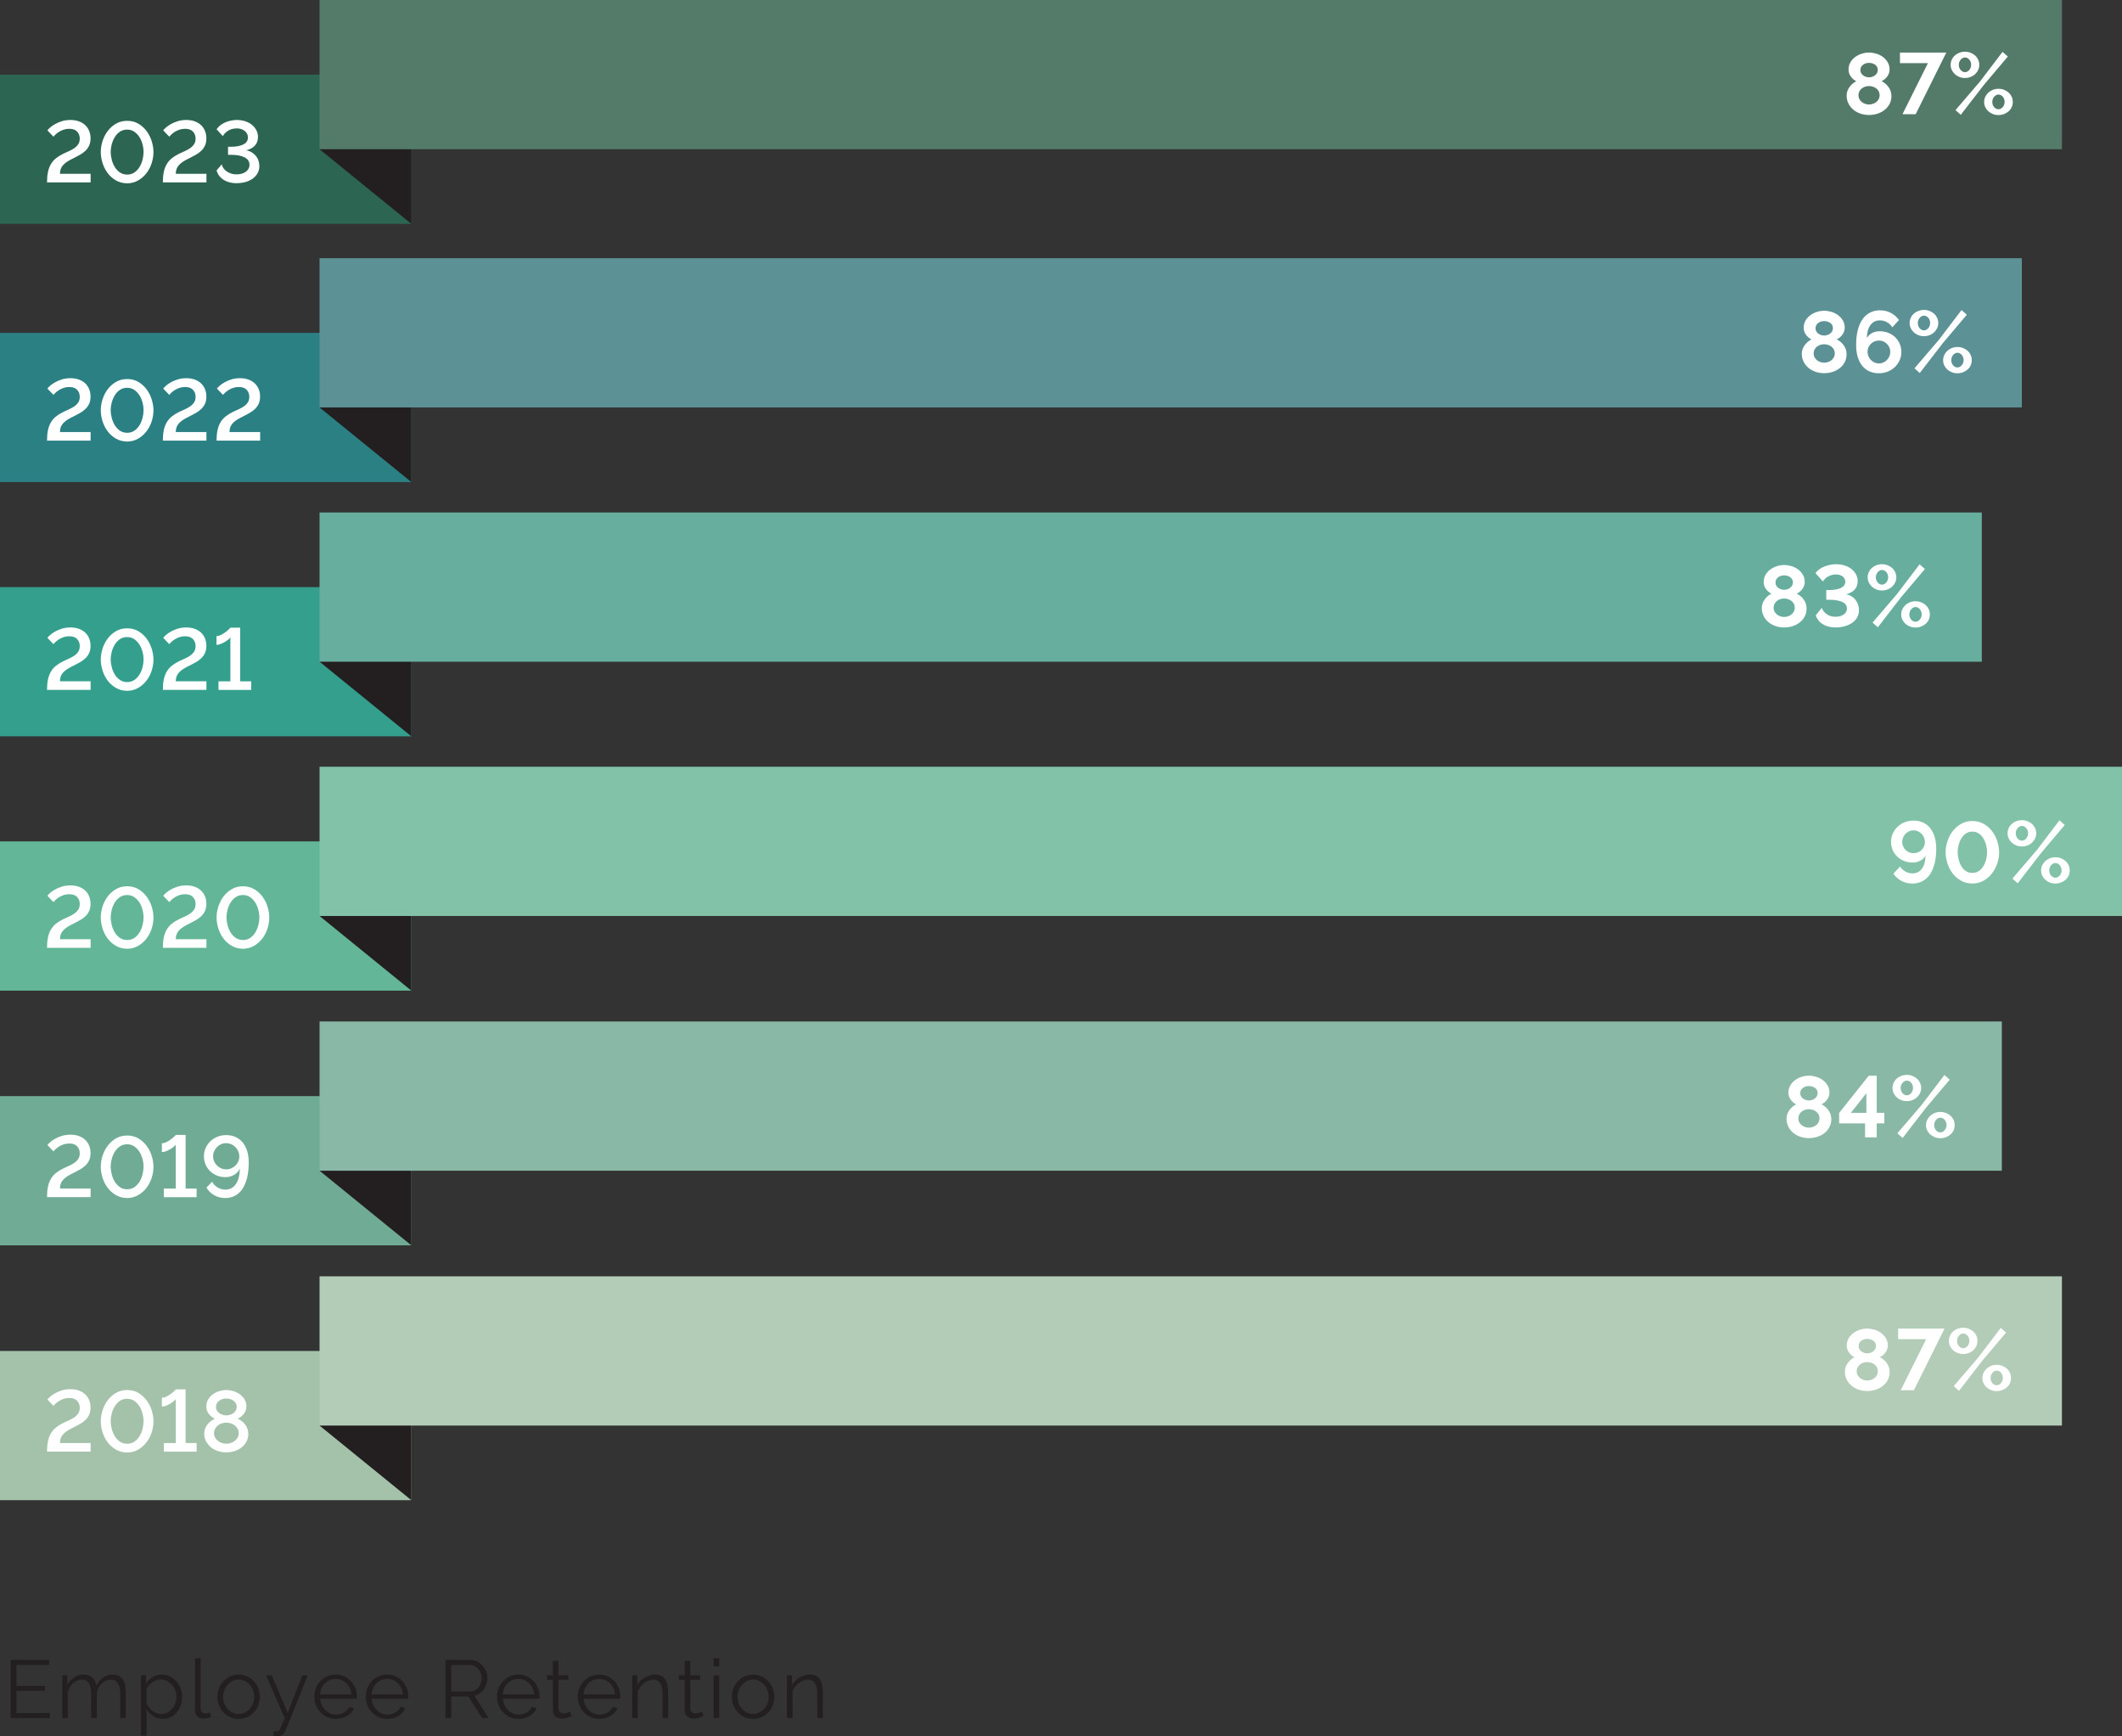
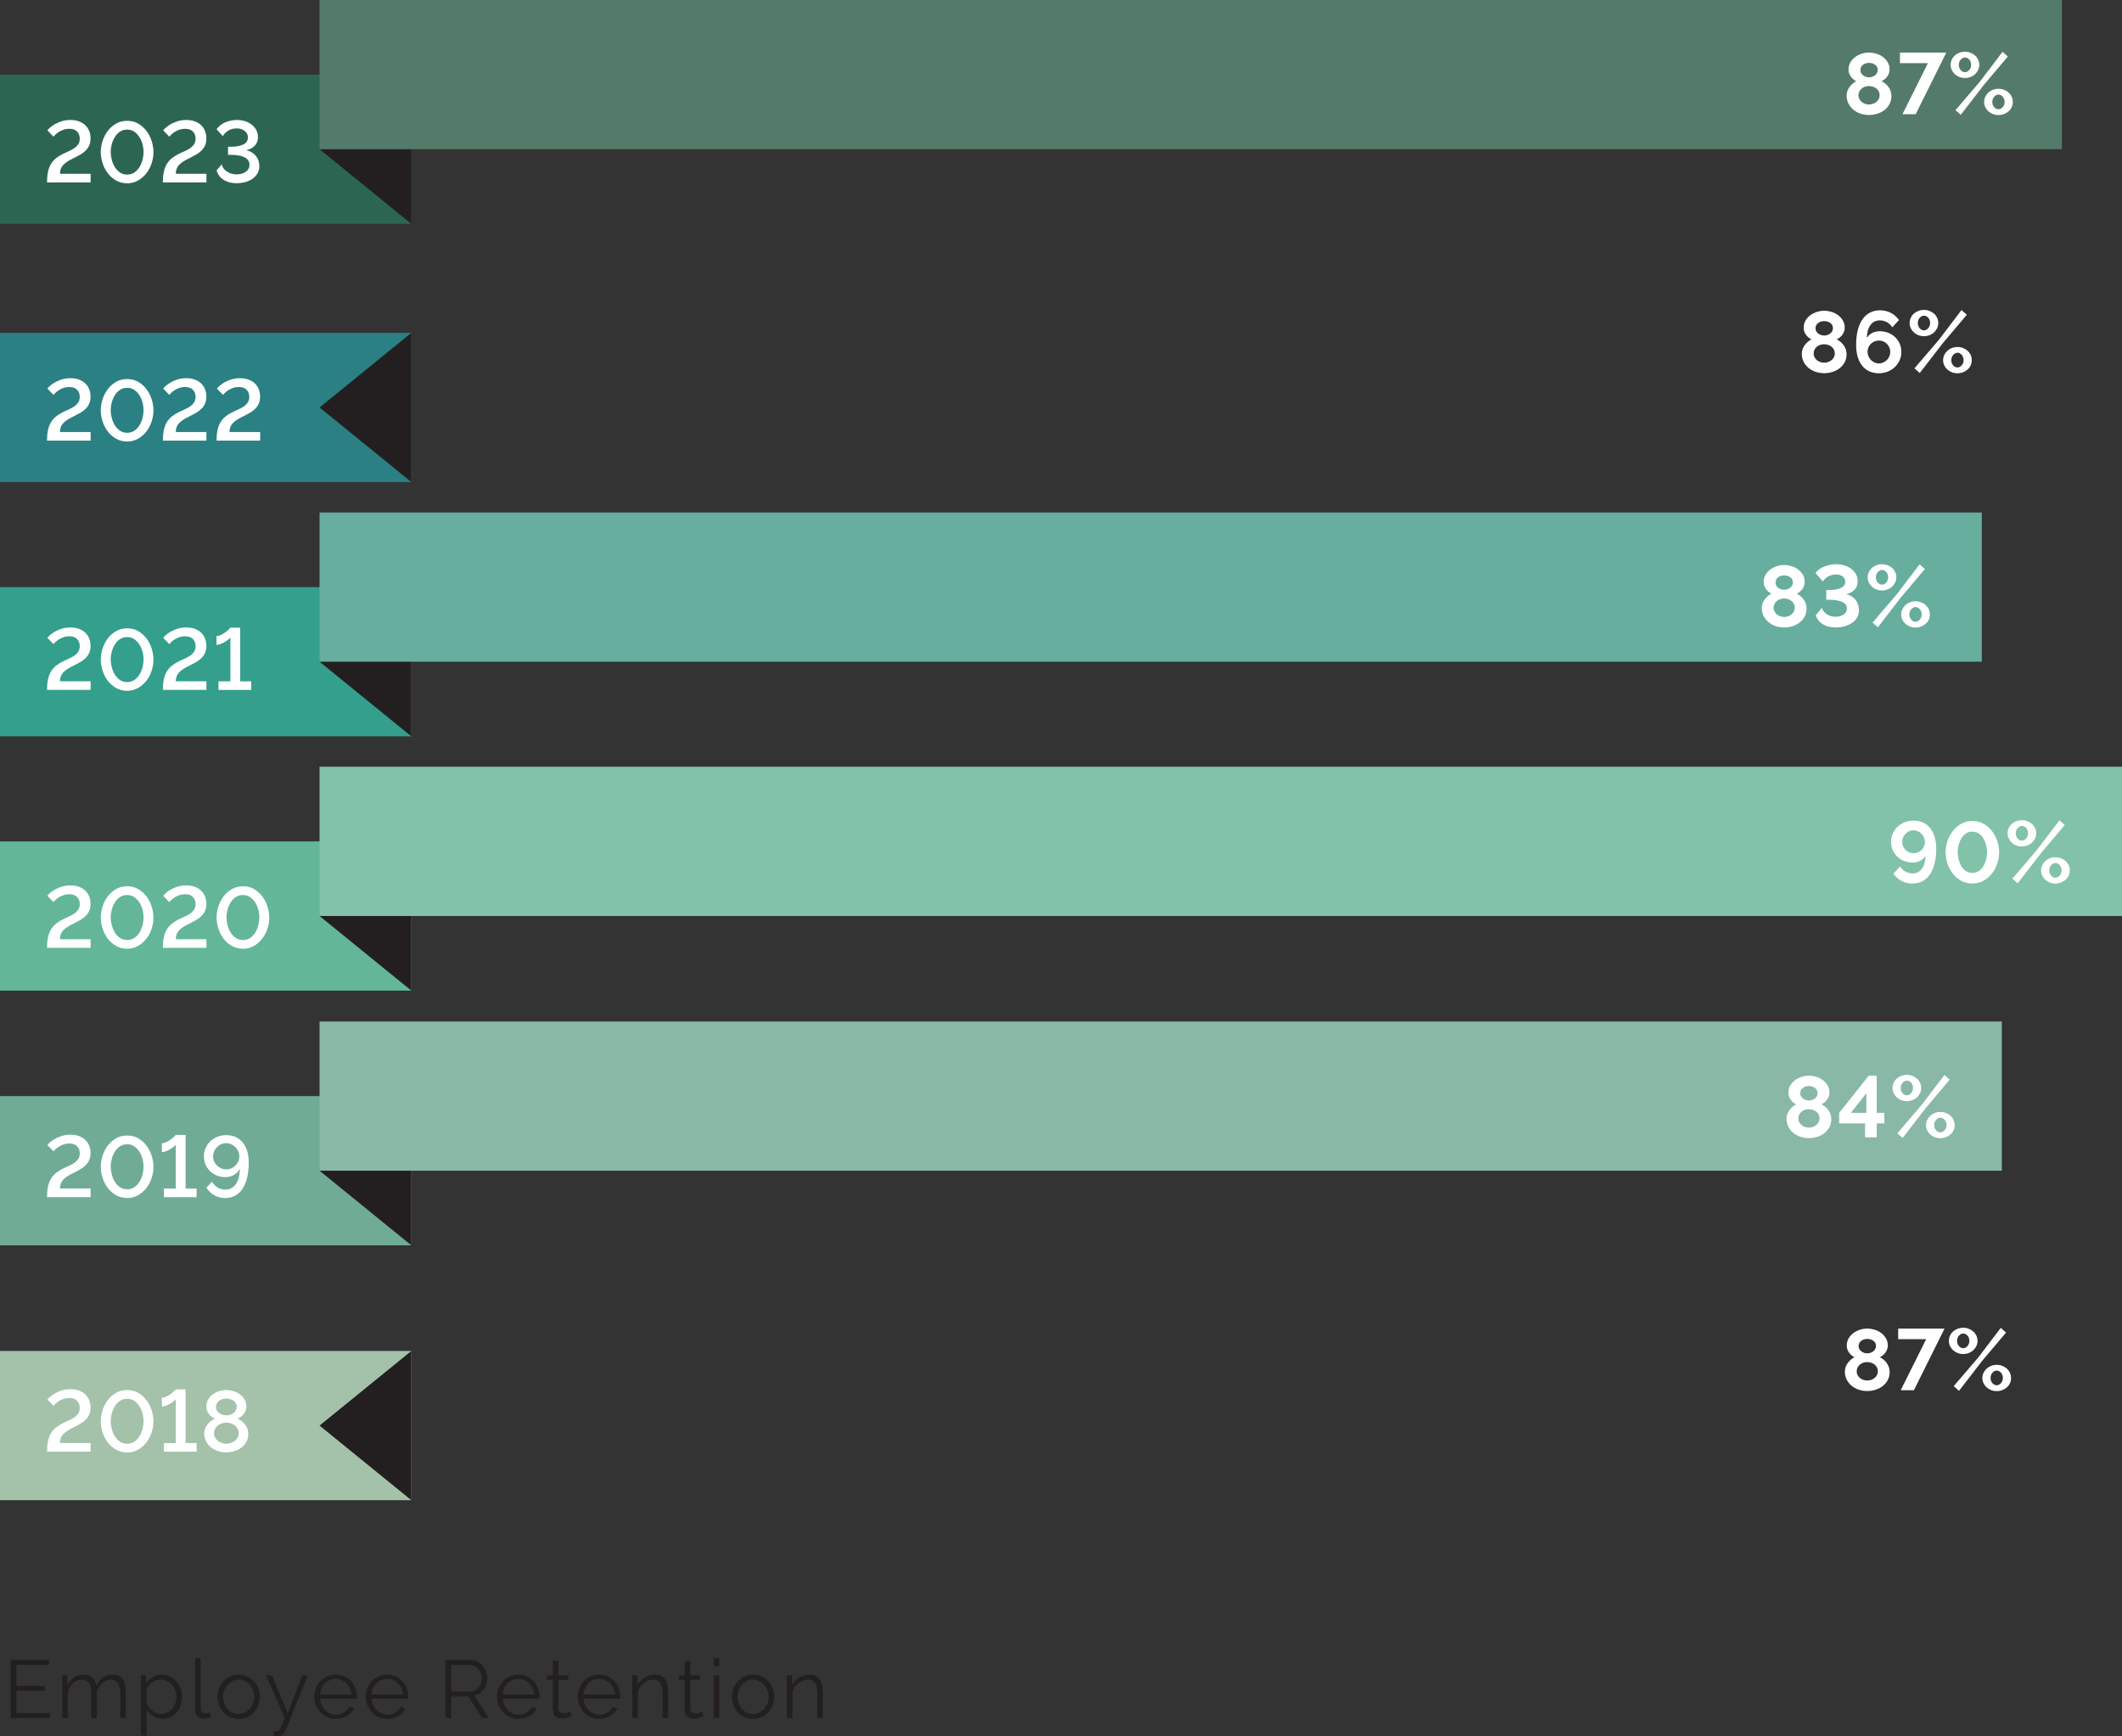
<svg xmlns="http://www.w3.org/2000/svg" id="Layer_1" data-name="Layer 1" viewBox="0 0 1004.17 821.59">
  <rect x="0" y="0" width="1004.17" height="821.59" fill="#333333" stroke="none" />
  <g>
    <path d="M23.6,810.52v2.41H5.09v-27.56h18.17v2.41H7.8v9.94h13.47v2.29H7.8v10.52h15.8Z" fill="#231f20" stroke-width="0" />
    <path d="M59.55,812.93h-2.64v-11.3c0-2.36-.38-4.09-1.13-5.2-.75-1.11-1.86-1.67-3.34-1.67-.78,0-1.51.14-2.19.43-.69.29-1.32.69-1.9,1.2-.58.52-1.09,1.13-1.53,1.84-.44.71-.78,1.5-1.01,2.35v12.34h-2.64v-11.3c0-2.41-.36-4.15-1.09-5.24-.73-1.09-1.84-1.63-3.34-1.63s-2.89.53-4.08,1.59c-1.19,1.06-2.04,2.46-2.56,4.19v12.38h-2.64v-20.22h2.41v4.58c.83-1.55,1.91-2.76,3.26-3.63,1.35-.87,2.83-1.3,4.46-1.3s3.07.48,4.1,1.44c1.02.96,1.65,2.21,1.88,3.77,1.89-3.47,4.49-5.2,7.8-5.2,1.14,0,2.1.21,2.89.62.79.41,1.42,1,1.9,1.77.48.76.83,1.68,1.05,2.76.22,1.07.33,2.27.33,3.59v11.84Z" fill="#231f20" stroke-width="0" />
    <path d="M77.02,813.32c-1.71,0-3.22-.43-4.52-1.3-1.31-.87-2.36-1.96-3.16-3.28v12.46h-2.64v-28.49h2.37v3.92c.83-1.27,1.9-2.3,3.22-3.09,1.32-.79,2.76-1.18,4.31-1.18,1.4,0,2.68.29,3.84.87,1.16.58,2.17,1.36,3.03,2.33.85.97,1.52,2.09,2,3.36.48,1.27.72,2.58.72,3.92,0,1.42-.22,2.77-.66,4.04-.44,1.27-1.07,2.38-1.88,3.34-.82.96-1.79,1.71-2.91,2.27-1.13.56-2.36.83-3.71.83ZM76.28,810.99c1.09,0,2.08-.23,2.97-.7.89-.47,1.66-1.08,2.29-1.84.63-.76,1.12-1.63,1.46-2.6.34-.97.5-1.97.5-3.01,0-1.09-.19-2.12-.58-3.11s-.92-1.85-1.59-2.6c-.67-.75-1.47-1.34-2.39-1.79-.92-.44-1.91-.66-2.97-.66-.67,0-1.38.14-2.12.41-.74.27-1.42.63-2.06,1.09-.63.45-1.18.98-1.63,1.59-.45.61-.73,1.25-.83,1.92v6.21c.31.72.7,1.4,1.18,2.02s1.02,1.16,1.63,1.61c.61.45,1.26.81,1.96,1.07s1.42.39,2.17.39Z" fill="#231f20" stroke-width="0" />
    <path d="M92.31,784.59h2.64v23.76c0,.75.21,1.34.62,1.77.41.43,1,.64,1.75.64.28,0,.62-.04,1.01-.12.39-.08.75-.18,1.09-.31l.47,2.13c-.49.21-1.09.38-1.81.5-.71.13-1.33.19-1.84.19-1.22,0-2.17-.34-2.87-1.03-.7-.69-1.05-1.65-1.05-2.89v-24.65Z" fill="#231f20" stroke-width="0" />
    <path d="M112.92,813.32c-1.48,0-2.82-.28-4.04-.83-1.22-.56-2.27-1.31-3.16-2.27-.89-.96-1.59-2.07-2.08-3.34-.49-1.27-.74-2.6-.74-4s.25-2.77.76-4.04c.5-1.27,1.2-2.38,2.1-3.34.89-.96,1.95-1.72,3.16-2.29,1.22-.57,2.55-.85,4-.85s2.79.29,4.02.85c1.23.57,2.29,1.33,3.18,2.29.89.96,1.59,2.07,2.1,3.34.5,1.27.76,2.61.76,4.04s-.25,2.73-.74,4c-.49,1.27-1.18,2.38-2.08,3.34-.89.96-1.95,1.71-3.18,2.27-1.23.56-2.58.83-4.06.83ZM105.59,802.92c0,1.14.19,2.19.58,3.16s.91,1.82,1.57,2.56c.66.74,1.44,1.31,2.33,1.73.89.42,1.84.62,2.85.62s1.96-.21,2.85-.64c.89-.43,1.68-1.01,2.35-1.75.67-.74,1.2-1.6,1.59-2.58.39-.98.58-2.04.58-3.18s-.19-2.17-.58-3.16c-.39-1-.92-1.86-1.59-2.6-.67-.74-1.46-1.32-2.35-1.75-.89-.43-1.84-.64-2.85-.64s-1.95.21-2.83.64-1.66,1.02-2.33,1.77c-.67.75-1.2,1.62-1.59,2.62s-.58,2.06-.58,3.2Z" fill="#231f20" stroke-width="0" />
    <path d="M129.42,819.14c.21.03.41.04.6.06.19.01.38.02.56.02.47,0,.83-.07,1.11-.19.27-.13.54-.41.8-.85.26-.44.55-1.07.87-1.9.32-.83.78-1.94,1.38-3.34l-8.81-20.22h2.72l7.49,17.78,6.95-17.78h2.52l-10.48,26.09c-.28.75-.76,1.4-1.42,1.96-.66.56-1.56.83-2.7.83-.26,0-.5,0-.74-.02-.23-.01-.52-.05-.85-.1v-2.33Z" fill="#231f20" stroke-width="0" />
    <path d="M158.89,813.32c-1.48,0-2.83-.28-4.06-.83-1.23-.56-2.3-1.32-3.2-2.29-.91-.97-1.61-2.09-2.12-3.36-.5-1.27-.76-2.63-.76-4.08s.25-2.76.76-4.02c.5-1.25,1.2-2.35,2.1-3.3.89-.94,1.96-1.69,3.2-2.25s2.59-.83,4.04-.83,2.83.28,4.06.83c1.23.56,2.28,1.31,3.16,2.27.88.96,1.57,2.06,2.06,3.3.49,1.24.74,2.56.74,3.96v.62c0,.21-.01.35-.04.43h-17.31c.08,1.09.33,2.09.76,3.01.43.92.98,1.71,1.65,2.39.67.67,1.44,1.2,2.31,1.57.87.38,1.79.56,2.78.56.65,0,1.29-.09,1.94-.27.65-.18,1.24-.43,1.79-.74s1.03-.69,1.48-1.15c.44-.45.78-.95,1.01-1.49l2.29.62c-.31.75-.75,1.43-1.32,2.04-.57.61-1.23,1.14-1.98,1.59-.75.45-1.58.8-2.48,1.05-.91.25-1.85.37-2.83.37ZM166.34,801.75c-.08-1.09-.33-2.08-.76-2.97-.43-.89-.97-1.66-1.63-2.31-.66-.65-1.42-1.15-2.29-1.51-.87-.36-1.79-.54-2.78-.54s-1.92.18-2.79.54c-.88.36-1.65.87-2.31,1.51s-1.19,1.42-1.59,2.33-.64,1.89-.72,2.95h14.87Z" fill="#231f20" stroke-width="0" />
    <path d="M183.22,813.32c-1.48,0-2.83-.28-4.06-.83-1.23-.56-2.3-1.32-3.2-2.29-.91-.97-1.61-2.09-2.12-3.36-.5-1.27-.76-2.63-.76-4.08s.25-2.76.76-4.02c.5-1.25,1.2-2.35,2.1-3.3.89-.94,1.96-1.69,3.2-2.25s2.59-.83,4.04-.83,2.83.28,4.06.83c1.23.56,2.28,1.31,3.16,2.27.88.96,1.57,2.06,2.06,3.3.49,1.24.74,2.56.74,3.96v.62c0,.21-.01.35-.04.43h-17.31c.08,1.09.33,2.09.76,3.01.43.92.98,1.71,1.65,2.39.67.67,1.44,1.2,2.31,1.57.87.38,1.79.56,2.78.56.65,0,1.29-.09,1.94-.27.65-.18,1.24-.43,1.79-.74s1.03-.69,1.48-1.15c.44-.45.78-.95,1.01-1.49l2.29.62c-.31.75-.75,1.43-1.32,2.04-.57.61-1.23,1.14-1.98,1.59-.75.45-1.58.8-2.48,1.05-.91.25-1.85.37-2.83.37ZM190.68,801.75c-.08-1.09-.33-2.08-.76-2.97-.43-.89-.97-1.66-1.63-2.31-.66-.65-1.42-1.15-2.29-1.51-.87-.36-1.79-.54-2.78-.54s-1.92.18-2.79.54c-.88.36-1.65.87-2.31,1.51s-1.19,1.42-1.59,2.33-.64,1.89-.72,2.95h14.87Z" fill="#231f20" stroke-width="0" />
    <path d="M210.82,812.93v-27.56h11.65c1.19,0,2.28.25,3.28.76,1,.5,1.86,1.17,2.58,1.98.72.82,1.29,1.74,1.69,2.78.4,1.04.6,2.08.6,3.14s-.15,1.97-.45,2.89c-.3.92-.71,1.75-1.24,2.48-.53.74-1.17,1.36-1.92,1.86-.75.5-1.59.85-2.52,1.03l6.75,10.64h-3.07l-6.48-10.17h-8.15v10.17h-2.72ZM213.54,800.36h9.01c.8,0,1.53-.17,2.19-.52.66-.35,1.22-.82,1.69-1.42.47-.59.83-1.27,1.09-2.02.26-.75.39-1.54.39-2.37s-.15-1.62-.45-2.39c-.3-.76-.7-1.43-1.2-2-.5-.57-1.1-1.02-1.79-1.36-.69-.34-1.4-.5-2.15-.5h-8.77v12.58Z" fill="#231f20" stroke-width="0" />
    <path d="M245.33,813.32c-1.48,0-2.83-.28-4.06-.83-1.23-.56-2.3-1.32-3.2-2.29-.91-.97-1.61-2.09-2.12-3.36-.5-1.27-.76-2.63-.76-4.08s.25-2.76.76-4.02c.5-1.25,1.2-2.35,2.1-3.3.89-.94,1.96-1.69,3.2-2.25s2.59-.83,4.04-.83,2.83.28,4.06.83c1.23.56,2.28,1.31,3.16,2.27.88.96,1.57,2.06,2.06,3.3.49,1.24.74,2.56.74,3.96v.62c0,.21-.01.35-.04.43h-17.31c.08,1.09.33,2.09.76,3.01.43.92.98,1.71,1.65,2.39.67.67,1.44,1.2,2.31,1.57.87.38,1.79.56,2.78.56.65,0,1.29-.09,1.94-.27.65-.18,1.24-.43,1.79-.74s1.03-.69,1.48-1.15c.44-.45.78-.95,1.01-1.49l2.29.62c-.31.75-.75,1.43-1.32,2.04-.57.61-1.23,1.14-1.98,1.59-.75.45-1.58.8-2.48,1.05-.91.25-1.85.37-2.83.37ZM252.79,801.75c-.08-1.09-.33-2.08-.76-2.97-.43-.89-.97-1.66-1.63-2.31-.66-.65-1.42-1.15-2.29-1.51-.87-.36-1.79-.54-2.78-.54s-1.92.18-2.79.54c-.88.36-1.65.87-2.31,1.51s-1.19,1.42-1.59,2.33-.64,1.89-.72,2.95h14.87Z" fill="#231f20" stroke-width="0" />
    <path d="M270.49,811.96c-.16.08-.38.18-.68.31-.3.13-.64.26-1.03.39s-.83.25-1.32.35c-.49.1-1.01.16-1.55.16s-1.11-.08-1.63-.23c-.52-.16-.97-.39-1.36-.72s-.7-.73-.93-1.22c-.23-.49-.35-1.06-.35-1.71v-14.48h-2.79v-2.1h2.79v-6.83h2.64v6.83h4.66v2.1h-4.66v13.74c.05.75.32,1.3.8,1.65.48.35,1.03.52,1.65.52.75,0,1.41-.12,1.98-.37.57-.25.93-.42,1.09-.52l.7,2.13Z" fill="#231f20" stroke-width="0" />
    <path d="M283.57,813.32c-1.48,0-2.83-.28-4.06-.83-1.23-.56-2.3-1.32-3.2-2.29-.91-.97-1.61-2.09-2.12-3.36-.5-1.27-.76-2.63-.76-4.08s.25-2.76.76-4.02c.5-1.25,1.2-2.35,2.1-3.3.89-.94,1.96-1.69,3.2-2.25s2.59-.83,4.04-.83,2.83.28,4.06.83c1.23.56,2.28,1.31,3.16,2.27.88.96,1.57,2.06,2.06,3.3.49,1.24.74,2.56.74,3.96v.62c0,.21-.01.35-.04.43h-17.31c.08,1.09.33,2.09.76,3.01.43.92.98,1.71,1.65,2.39.67.67,1.44,1.2,2.31,1.57.87.38,1.79.56,2.78.56.65,0,1.29-.09,1.94-.27.65-.18,1.24-.43,1.79-.74s1.03-.69,1.48-1.15c.44-.45.78-.95,1.01-1.49l2.29.62c-.31.75-.75,1.43-1.32,2.04-.57.61-1.23,1.14-1.98,1.59-.75.45-1.58.8-2.48,1.05-.91.25-1.85.37-2.83.37ZM291.02,801.75c-.08-1.09-.33-2.08-.76-2.97-.43-.89-.97-1.66-1.63-2.31-.66-.65-1.42-1.15-2.29-1.51-.87-.36-1.79-.54-2.78-.54s-1.92.18-2.79.54c-.88.36-1.65.87-2.31,1.51s-1.19,1.42-1.59,2.33-.64,1.89-.72,2.95h14.87Z" fill="#231f20" stroke-width="0" />
    <path d="M316.18,812.93h-2.64v-11.3c0-2.41-.36-4.15-1.07-5.24-.71-1.09-1.81-1.63-3.28-1.63-.78,0-1.55.14-2.33.43-.78.29-1.49.69-2.15,1.2-.66.52-1.25,1.13-1.77,1.84-.52.71-.89,1.48-1.13,2.31v12.38h-2.64v-20.22h2.41v4.58c.83-1.47,2.01-2.67,3.55-3.57,1.54-.91,3.22-1.36,5.03-1.36,1.11,0,2.06.21,2.83.62.78.41,1.4,1,1.86,1.75.47.75.8,1.67,1.01,2.76.21,1.09.31,2.29.31,3.61v11.84Z" fill="#231f20" stroke-width="0" />
    <path d="M332.87,811.96c-.16.08-.38.18-.68.31-.3.13-.64.26-1.03.39s-.83.25-1.32.35c-.49.1-1.01.16-1.55.16s-1.11-.08-1.63-.23c-.52-.16-.97-.39-1.36-.72s-.7-.73-.93-1.22c-.23-.49-.35-1.06-.35-1.71v-14.48h-2.79v-2.1h2.79v-6.83h2.64v6.83h4.66v2.1h-4.66v13.74c.05.75.32,1.3.8,1.65.48.35,1.03.52,1.65.52.75,0,1.41-.12,1.98-.37.57-.25.93-.42,1.09-.52l.7,2.13Z" fill="#231f20" stroke-width="0" />
    <path d="M337.72,788.48v-3.88h2.64v3.88h-2.64ZM337.72,812.93v-20.22h2.64v20.22h-2.64Z" fill="#231f20" stroke-width="0" />
    <path d="M356.35,813.32c-1.48,0-2.82-.28-4.04-.83-1.22-.56-2.27-1.31-3.16-2.27-.89-.96-1.59-2.07-2.08-3.34-.49-1.27-.74-2.6-.74-4s.25-2.77.76-4.04c.5-1.27,1.2-2.38,2.1-3.34.89-.96,1.95-1.72,3.16-2.29,1.22-.57,2.55-.85,4-.85s2.79.29,4.02.85c1.23.57,2.29,1.33,3.18,2.29.89.96,1.59,2.07,2.1,3.34.5,1.27.76,2.61.76,4.04s-.25,2.73-.74,4c-.49,1.27-1.18,2.38-2.08,3.34-.89.96-1.95,1.71-3.18,2.27-1.23.56-2.58.83-4.06.83ZM349.02,802.92c0,1.14.19,2.19.58,3.16s.91,1.82,1.57,2.56c.66.74,1.44,1.31,2.33,1.73.89.42,1.84.62,2.85.62s1.96-.21,2.85-.64c.89-.43,1.68-1.01,2.35-1.75.67-.74,1.2-1.6,1.59-2.58.39-.98.58-2.04.58-3.18s-.19-2.17-.58-3.16c-.39-1-.92-1.86-1.59-2.6-.67-.74-1.46-1.32-2.35-1.75-.89-.43-1.84-.64-2.85-.64s-1.95.21-2.83.64-1.66,1.02-2.33,1.77c-.67.75-1.2,1.62-1.59,2.62s-.58,2.06-.58,3.2Z" fill="#231f20" stroke-width="0" />
    <path d="M389.39,812.93h-2.64v-11.3c0-2.41-.36-4.15-1.07-5.24-.71-1.09-1.81-1.63-3.28-1.63-.78,0-1.55.14-2.33.43-.78.29-1.49.69-2.15,1.2-.66.52-1.25,1.13-1.77,1.84-.52.71-.89,1.48-1.13,2.31v12.38h-2.64v-20.22h2.41v4.58c.83-1.47,2.01-2.67,3.55-3.57,1.54-.91,3.22-1.36,5.03-1.36,1.11,0,2.06.21,2.83.62.78.41,1.4,1,1.86,1.75.47.75.8,1.67,1.01,2.76.21,1.09.31,2.29.31,3.61v11.84Z" fill="#231f20" stroke-width="0" />
  </g>
  <rect y="639.23" width="194.65" height="70.6" fill="#a3c2a9" stroke-width="0" />
  <polygon points="194.65 709.83 194.65 639.23 151.22 674.53 194.65 709.83" fill="#231f20" stroke-width="0" />
-   <rect x="151.22" y="603.91" width="824.52" height="70.61" fill="#b3ccb7" stroke-width="0" />
  <path d="M894.22,649.18c0,1.37-.28,2.6-.84,3.7-.56,1.1-1.33,2.04-2.3,2.83-.97.79-2.1,1.4-3.39,1.83-1.29.42-2.66.64-4.11.64s-2.82-.23-4.11-.68c-1.29-.45-2.41-1.09-3.37-1.91-.96-.82-1.71-1.79-2.26-2.92-.55-1.12-.82-2.36-.82-3.7,0-.82.14-1.58.41-2.28.27-.7.63-1.34,1.07-1.91.44-.58.92-1.08,1.46-1.52.53-.44,1.07-.79,1.62-1.07-1.01-.49-1.88-1.23-2.59-2.22-.71-.99-1.07-2.07-1.07-3.25,0-1.31.29-2.47.88-3.47.59-1,1.36-1.84,2.3-2.53.94-.68,1.99-1.2,3.12-1.56,1.14-.36,2.27-.53,3.39-.53s2.22.17,3.39.51c1.16.34,2.21.86,3.14,1.54.93.68,1.7,1.53,2.3,2.53.6,1,.9,2.16.9,3.47,0,.58-.1,1.14-.29,1.7-.19.56-.46,1.08-.8,1.56-.34.48-.75.91-1.21,1.29-.47.38-.96.7-1.48.94.6.3,1.18.68,1.73,1.13.55.45,1.04.97,1.48,1.56.44.59.79,1.24,1.05,1.95.26.71.39,1.49.39,2.34ZM888.64,648.85c0-.68-.14-1.3-.43-1.85-.29-.55-.67-1.01-1.15-1.38-.48-.37-1.02-.65-1.62-.84-.6-.19-1.22-.29-1.85-.29s-1.29.1-1.89.31c-.6.21-1.13.5-1.58.88-.45.38-.82.84-1.09,1.38-.27.53-.41,1.13-.41,1.79s.14,1.25.43,1.79c.29.53.66.99,1.13,1.38.47.38,1,.68,1.6.88.6.21,1.22.31,1.85.31s1.29-.11,1.89-.33c.6-.22,1.14-.52,1.6-.9.47-.38.84-.84,1.11-1.38.27-.53.41-1.12.41-1.75ZM879.52,636.89c0,.58.12,1.08.37,1.5.25.42.57.78.97,1.07.4.29.84.51,1.31.66.48.15.97.23,1.46.23.47,0,.94-.08,1.44-.23.49-.15.94-.38,1.34-.68.4-.3.72-.66.97-1.09.25-.42.37-.92.37-1.5,0-1.01-.4-1.82-1.21-2.42-.81-.6-1.79-.9-2.94-.9s-2.08.31-2.88.92c-.79.62-1.19,1.43-1.19,2.44ZM911.48,633.65h-13.23v-5.01h21.94l-14.5,29.17h-6.24l12.04-24.16ZM929.02,640.67c-.96,0-1.85-.16-2.67-.49-.82-.33-1.53-.77-2.14-1.34-.6-.56-1.08-1.22-1.44-1.97-.36-.75-.53-1.57-.53-2.44s.18-1.66.53-2.42c.36-.77.83-1.42,1.44-1.97.6-.55,1.31-.99,2.14-1.31s1.71-.49,2.67-.49,1.81.16,2.65.49c.83.33,1.55.77,2.16,1.31.6.55,1.08,1.21,1.44,1.97.36.77.53,1.58.53,2.42s-.18,1.69-.53,2.44c-.36.75-.84,1.41-1.44,1.97-.6.56-1.32,1.01-2.16,1.34-.84.33-1.72.49-2.65.49ZM924.54,655.87l11.58-13.52,10.68-14.05,2.51,2.22-11.22,13.27-11.05,14.3-2.51-2.22ZM929.02,637.92c.41,0,.79-.1,1.13-.29.34-.19.65-.44.92-.76.27-.31.49-.68.64-1.11.15-.42.23-.87.23-1.34,0-.96-.29-1.77-.86-2.44-.58-.67-1.26-1.01-2.05-1.01-.41,0-.79.1-1.13.29-.34.19-.65.45-.92.76-.27.32-.49.68-.64,1.09-.15.41-.23.85-.23,1.31,0,.96.29,1.78.86,2.46.58.68,1.26,1.03,2.05,1.03ZM944.88,658.22c-.96,0-1.85-.16-2.67-.49-.82-.33-1.53-.77-2.14-1.31-.6-.55-1.08-1.2-1.44-1.95-.36-.75-.53-1.57-.53-2.44s.18-1.69.53-2.44c.36-.75.84-1.41,1.44-1.97.6-.56,1.31-1.01,2.14-1.34.82-.33,1.71-.49,2.67-.49s1.85.16,2.67.49c.82.33,1.54.77,2.16,1.34.62.56,1.1,1.22,1.44,1.97.34.75.51,1.57.51,2.44s-.17,1.69-.51,2.44c-.34.75-.82,1.4-1.44,1.95-.62.55-1.34.99-2.16,1.31-.82.33-1.71.49-2.67.49ZM944.88,655.46c.41,0,.79-.1,1.13-.29.34-.19.65-.44.92-.76.27-.31.49-.68.64-1.09.15-.41.23-.85.23-1.31,0-.49-.08-.95-.25-1.38-.16-.42-.38-.79-.64-1.11-.26-.31-.57-.56-.92-.74-.36-.18-.73-.27-1.11-.27-.41,0-.79.1-1.13.29-.34.19-.65.45-.92.76-.27.32-.49.68-.64,1.11-.15.42-.23.87-.23,1.34,0,.96.29,1.77.86,2.44.58.67,1.26,1.01,2.05,1.01Z" fill="#fff" stroke-width="0" />
  <rect y="518.64" width="194.65" height="70.61" fill="#70ac95" stroke-width="0" />
  <polygon points="194.65 589.25 194.65 518.64 151.22 553.94 194.65 589.25" fill="#231f20" stroke-width="0" />
  <rect x="151.22" y="483.32" width="796.08" height="70.62" fill="#89b8a6" stroke-width="0" />
  <path d="M866.61,529.52c0,1.37-.28,2.6-.84,3.7-.56,1.1-1.33,2.04-2.3,2.83-.97.79-2.1,1.4-3.39,1.83-1.29.42-2.66.64-4.11.64s-2.82-.23-4.11-.68c-1.29-.45-2.41-1.09-3.37-1.91-.96-.82-1.71-1.79-2.26-2.92-.55-1.12-.82-2.36-.82-3.7,0-.82.14-1.58.41-2.28.27-.7.63-1.34,1.07-1.91.44-.58.92-1.08,1.46-1.52.53-.44,1.07-.79,1.62-1.07-1.01-.49-1.88-1.23-2.59-2.22-.71-.99-1.07-2.07-1.07-3.25,0-1.31.29-2.47.88-3.47.59-1,1.36-1.84,2.3-2.53.94-.68,1.99-1.2,3.12-1.56,1.14-.36,2.27-.53,3.39-.53s2.22.17,3.39.51c1.16.34,2.21.86,3.14,1.54.93.68,1.7,1.53,2.3,2.53.6,1,.9,2.16.9,3.47,0,.58-.1,1.14-.29,1.7-.19.56-.46,1.08-.8,1.56-.34.48-.75.91-1.21,1.29-.47.38-.96.7-1.48.94.6.3,1.18.68,1.73,1.13.55.45,1.04.97,1.48,1.56.44.59.79,1.24,1.05,1.95.26.71.39,1.49.39,2.34ZM861.02,529.19c0-.68-.14-1.3-.43-1.85-.29-.55-.67-1.01-1.15-1.38-.48-.37-1.02-.65-1.62-.84-.6-.19-1.22-.29-1.85-.29s-1.29.1-1.89.31c-.6.21-1.13.5-1.58.88-.45.38-.82.84-1.09,1.38-.27.53-.41,1.13-.41,1.79s.14,1.25.43,1.79c.29.53.66.99,1.13,1.38.47.38,1,.68,1.6.88.6.21,1.22.31,1.85.31s1.29-.11,1.89-.33c.6-.22,1.14-.52,1.6-.9.47-.38.84-.84,1.11-1.38.27-.53.41-1.12.41-1.75ZM851.9,517.24c0,.58.12,1.08.37,1.5.25.42.57.78.97,1.07.4.29.84.51,1.31.66.48.15.97.23,1.46.23.47,0,.94-.08,1.44-.23.49-.15.94-.38,1.34-.68.4-.3.72-.66.97-1.09.25-.42.37-.92.37-1.5,0-1.01-.4-1.82-1.21-2.42-.81-.6-1.79-.9-2.94-.9s-2.08.31-2.88.92c-.79.62-1.19,1.43-1.19,2.44ZM882.59,538.15v-6.61h-12.28v-4.93l14.01-17.62h3.78v17.58h3.61v4.97h-3.61v6.61h-5.5ZM875.85,526.56h7.35v-9.28l-7.35,9.28ZM902.35,521.02c-.96,0-1.85-.16-2.67-.49-.82-.33-1.53-.77-2.14-1.34-.6-.56-1.08-1.22-1.44-1.97-.36-.75-.53-1.57-.53-2.44s.18-1.66.53-2.42c.36-.77.83-1.42,1.44-1.97.6-.55,1.31-.99,2.14-1.31s1.71-.49,2.67-.49,1.81.16,2.65.49c.83.33,1.55.77,2.16,1.31.6.55,1.08,1.21,1.44,1.97.36.77.53,1.58.53,2.42s-.18,1.69-.53,2.44c-.36.75-.84,1.41-1.44,1.97-.6.56-1.32,1.01-2.16,1.34-.84.33-1.72.49-2.65.49ZM897.87,536.22l11.58-13.52,10.68-14.05,2.51,2.22-11.22,13.27-11.05,14.3-2.51-2.22ZM902.35,518.27c.41,0,.79-.1,1.13-.29.34-.19.65-.44.92-.76.27-.31.49-.68.64-1.11.15-.42.23-.87.23-1.34,0-.96-.29-1.77-.86-2.44-.58-.67-1.26-1.01-2.05-1.01-.41,0-.79.1-1.13.29-.34.19-.65.45-.92.76-.27.32-.49.68-.64,1.09-.15.41-.23.85-.23,1.31,0,.96.29,1.78.86,2.46.58.68,1.26,1.03,2.05,1.03ZM918.21,538.56c-.96,0-1.85-.16-2.67-.49-.82-.33-1.53-.77-2.14-1.31-.6-.55-1.08-1.2-1.44-1.95-.36-.75-.53-1.57-.53-2.44s.18-1.69.53-2.44c.36-.75.84-1.41,1.44-1.97.6-.56,1.31-1.01,2.14-1.34.82-.33,1.71-.49,2.67-.49s1.85.16,2.67.49c.82.33,1.54.77,2.16,1.34.62.56,1.1,1.22,1.44,1.97.34.75.51,1.57.51,2.44s-.17,1.69-.51,2.44c-.34.75-.82,1.4-1.44,1.95-.62.55-1.34.99-2.16,1.31-.82.33-1.71.49-2.67.49ZM918.21,535.81c.41,0,.79-.1,1.13-.29.34-.19.65-.44.92-.76.27-.31.49-.68.64-1.09.15-.41.23-.85.23-1.31,0-.49-.08-.95-.25-1.38-.16-.42-.38-.79-.64-1.11-.26-.31-.57-.56-.92-.74-.36-.18-.73-.27-1.11-.27-.41,0-.79.1-1.13.29-.34.19-.65.45-.92.76-.27.32-.49.68-.64,1.11-.15.42-.23.87-.23,1.34,0,.96.29,1.77.86,2.44.58.67,1.26,1.01,2.05,1.01Z" fill="#fff" stroke-width="0" />
  <rect y="157.49" width="194.65" height="70.6" fill="#2b8083" stroke-width="0" />
  <rect y="35.32" width="194.65" height="70.6" fill="#2c6653" stroke-width="0" />
  <rect y="277.8" width="194.65" height="70.6" fill="#339f8c" stroke-width="0" />
  <polygon points="194.65 348.4 194.65 277.8 151.22 313.1 194.65 348.4" fill="#231f20" stroke-width="0" />
  <polygon points="194.65 228.09 194.65 157.49 151.22 192.79 194.65 228.09" fill="#231f20" stroke-width="0" />
  <polygon points="194.65 105.92 194.65 35.32 151.22 70.61 194.65 105.92" fill="#231f20" stroke-width="0" />
  <rect x="151.22" y="242.49" width="786.61" height="70.61" fill="#67ae9f" stroke-width="0" />
-   <rect x="151.22" y="122.17" width="805.56" height="70.61" fill="#5c9195" stroke-width="0" />
  <rect x="151.22" width="824.52" height="70.61" fill="#547a6a" stroke-width="0" />
  <path d="M854.91,287.89c0,1.37-.28,2.6-.84,3.7-.56,1.1-1.33,2.04-2.3,2.83-.97.79-2.1,1.4-3.39,1.83-1.29.42-2.66.64-4.11.64s-2.82-.23-4.11-.68c-1.29-.45-2.41-1.09-3.37-1.91-.96-.82-1.71-1.79-2.26-2.92-.55-1.12-.82-2.36-.82-3.7,0-.82.14-1.58.41-2.28.27-.7.63-1.34,1.07-1.91.44-.58.92-1.08,1.46-1.52.53-.44,1.07-.79,1.62-1.07-1.01-.49-1.88-1.23-2.59-2.22-.71-.99-1.07-2.07-1.07-3.25,0-1.31.29-2.47.88-3.47.59-1,1.36-1.84,2.3-2.53.94-.68,1.99-1.2,3.12-1.56,1.14-.36,2.27-.53,3.39-.53s2.22.17,3.39.51c1.16.34,2.21.86,3.14,1.54.93.68,1.7,1.53,2.3,2.53.6,1,.9,2.16.9,3.47,0,.58-.1,1.14-.29,1.7-.19.56-.46,1.08-.8,1.56-.34.48-.75.91-1.21,1.29-.47.38-.96.7-1.48.94.6.3,1.18.68,1.73,1.13.55.45,1.04.97,1.48,1.56.44.59.79,1.24,1.05,1.95.26.71.39,1.49.39,2.34ZM849.32,287.56c0-.68-.14-1.3-.43-1.85-.29-.55-.67-1.01-1.15-1.38-.48-.37-1.02-.65-1.62-.84-.6-.19-1.22-.29-1.85-.29s-1.29.1-1.89.31c-.6.21-1.13.5-1.58.88-.45.38-.82.84-1.09,1.38-.27.53-.41,1.13-.41,1.79s.14,1.25.43,1.79c.29.53.66.99,1.13,1.38.47.38,1,.68,1.6.88.6.21,1.22.31,1.85.31s1.29-.11,1.89-.33c.6-.22,1.14-.52,1.6-.9.47-.38.84-.84,1.11-1.38.27-.53.41-1.12.41-1.75ZM840.2,275.61c0,.58.12,1.08.37,1.5.25.42.57.78.97,1.07.4.29.84.51,1.31.66.48.15.97.23,1.46.23.47,0,.94-.08,1.44-.23.49-.15.94-.38,1.34-.68.4-.3.72-.66.97-1.09.25-.42.37-.92.37-1.5,0-1.01-.4-1.82-1.21-2.42-.81-.6-1.79-.9-2.94-.9s-2.08.31-2.88.92c-.79.62-1.19,1.43-1.19,2.44ZM868.75,296.89c-2.38,0-4.4-.49-6.06-1.48-1.66-.99-2.81-2.4-3.47-4.23l2.92-3.62c.08.38.27.82.58,1.29.3.48.72.94,1.25,1.4.53.45,1.19.83,1.97,1.13.78.3,1.69.45,2.73.45.71,0,1.39-.09,2.03-.27.64-.18,1.21-.43,1.7-.76s.88-.73,1.17-1.21c.29-.48.43-1.03.43-1.66,0-1.4-.74-2.44-2.22-3.12-1.48-.68-3.55-1.03-6.2-1.03h-1.36v-4.6h1.36c1.1,0,2.11-.08,3.04-.23.93-.15,1.74-.38,2.42-.7.68-.31,1.22-.72,1.6-1.21.38-.49.58-1.08.58-1.77,0-.6-.13-1.12-.39-1.56-.26-.44-.6-.79-1.01-1.07-.41-.27-.87-.48-1.38-.62-.51-.14-1.01-.21-1.5-.21-.82,0-1.58.1-2.26.31-.68.21-1.29.47-1.81.78-.52.32-.97.67-1.34,1.07-.37.4-.66.79-.88,1.17l-3.53-3.98c.47-.66,1.05-1.25,1.77-1.77.71-.52,1.51-.96,2.38-1.31.88-.36,1.79-.63,2.75-.82.96-.19,1.92-.29,2.88-.29,1.48,0,2.84.21,4.09.62,1.25.41,2.32.98,3.22,1.7.9.73,1.61,1.58,2.12,2.55.51.97.76,2.02.76,3.14,0,1.64-.49,2.99-1.48,4.05-.99,1.05-2.33,1.77-4.03,2.16.93.16,1.77.47,2.53.92.75.45,1.4,1.01,1.93,1.68.53.67.94,1.42,1.23,2.26.29.84.43,1.7.43,2.61,0,1.4-.32,2.61-.94,3.64-.63,1.03-1.46,1.88-2.49,2.55-1.03.67-2.2,1.18-3.51,1.52s-2.66.51-4.03.51ZM890.6,279.39c-.96,0-1.85-.16-2.67-.49s-1.53-.77-2.14-1.34c-.6-.56-1.08-1.22-1.44-1.97-.36-.75-.53-1.57-.53-2.44s.18-1.66.53-2.42c.36-.77.83-1.42,1.44-1.97.6-.55,1.31-.99,2.14-1.31s1.71-.49,2.67-.49,1.81.16,2.65.49c.83.33,1.55.77,2.16,1.31.6.55,1.08,1.21,1.44,1.97.36.77.53,1.58.53,2.42s-.18,1.69-.53,2.44c-.36.75-.84,1.41-1.44,1.97-.6.56-1.32,1.01-2.16,1.34-.84.33-1.72.49-2.65.49ZM886.13,294.59l11.58-13.52,10.68-14.05,2.51,2.22-11.22,13.27-11.05,14.3-2.51-2.22ZM890.6,276.64c.41,0,.79-.1,1.13-.29.34-.19.65-.44.92-.76.27-.31.49-.68.64-1.11.15-.42.23-.87.23-1.34,0-.96-.29-1.77-.86-2.44-.58-.67-1.26-1.01-2.05-1.01-.41,0-.79.1-1.13.29-.34.19-.65.45-.92.76-.27.32-.49.68-.64,1.09-.15.41-.23.85-.23,1.31,0,.96.29,1.78.86,2.46.58.68,1.26,1.03,2.05,1.03ZM906.46,296.93c-.96,0-1.85-.16-2.67-.49-.82-.33-1.53-.77-2.14-1.31-.6-.55-1.08-1.2-1.44-1.95-.36-.75-.53-1.57-.53-2.44s.18-1.69.53-2.44c.36-.75.84-1.41,1.44-1.97.6-.56,1.31-1.01,2.14-1.34.82-.33,1.71-.49,2.67-.49s1.85.16,2.67.49c.82.33,1.54.77,2.16,1.34.62.56,1.1,1.22,1.44,1.97.34.75.51,1.57.51,2.44s-.17,1.69-.51,2.44c-.34.75-.82,1.4-1.44,1.95-.62.55-1.34.99-2.16,1.31-.82.33-1.71.49-2.67.49ZM906.46,294.18c.41,0,.79-.1,1.13-.29.34-.19.65-.44.92-.76.27-.31.49-.68.64-1.09.15-.41.23-.85.23-1.31,0-.49-.08-.95-.25-1.38-.16-.42-.38-.79-.64-1.11-.26-.31-.57-.56-.92-.74-.36-.18-.73-.27-1.11-.27-.41,0-.79.1-1.13.29-.34.19-.65.45-.92.76-.27.32-.49.68-.64,1.11-.15.42-.23.87-.23,1.34,0,.96.29,1.77.86,2.44.58.67,1.26,1.01,2.05,1.01Z" fill="#fff" stroke-width="0" />
  <path d="M873.84,167.58c0,1.37-.28,2.6-.84,3.7-.56,1.1-1.33,2.04-2.3,2.83-.97.79-2.1,1.4-3.39,1.83-1.29.42-2.66.64-4.11.64s-2.82-.23-4.11-.68c-1.29-.45-2.41-1.09-3.37-1.91-.96-.82-1.71-1.79-2.26-2.92-.55-1.12-.82-2.36-.82-3.7,0-.82.14-1.58.41-2.28.27-.7.63-1.34,1.07-1.91.44-.58.92-1.08,1.46-1.52.53-.44,1.07-.79,1.62-1.07-1.01-.49-1.88-1.23-2.59-2.22-.71-.99-1.07-2.07-1.07-3.25,0-1.31.29-2.47.88-3.47.59-1,1.36-1.84,2.3-2.53.94-.68,1.99-1.2,3.12-1.56,1.14-.36,2.27-.53,3.39-.53s2.22.17,3.39.51c1.16.34,2.21.86,3.14,1.54.93.68,1.7,1.53,2.3,2.53.6,1,.9,2.16.9,3.47,0,.58-.1,1.14-.29,1.7-.19.56-.46,1.08-.8,1.56-.34.48-.75.91-1.21,1.29-.47.38-.96.7-1.48.94.6.3,1.18.68,1.73,1.13.55.45,1.04.97,1.48,1.56.44.59.79,1.24,1.05,1.95.26.71.39,1.49.39,2.34ZM868.26,167.25c0-.68-.14-1.3-.43-1.85-.29-.55-.67-1.01-1.15-1.38-.48-.37-1.02-.65-1.62-.84-.6-.19-1.22-.29-1.85-.29s-1.29.1-1.89.31c-.6.21-1.13.5-1.58.88-.45.38-.82.84-1.09,1.38-.27.53-.41,1.13-.41,1.79s.14,1.25.43,1.79c.29.53.66.99,1.13,1.38.47.38,1,.68,1.6.88.6.21,1.22.31,1.85.31s1.29-.11,1.89-.33c.6-.22,1.14-.52,1.6-.9.47-.38.84-.84,1.11-1.38.27-.53.41-1.12.41-1.75ZM859.14,155.3c0,.58.12,1.08.37,1.5.25.42.57.78.97,1.07.4.29.84.51,1.31.66.48.15.97.23,1.46.23.47,0,.94-.08,1.44-.23.49-.15.94-.38,1.34-.68.4-.3.72-.66.97-1.09.25-.42.37-.92.37-1.5,0-1.01-.4-1.82-1.21-2.42-.81-.6-1.79-.9-2.94-.9s-2.08.31-2.88.92c-.79.62-1.19,1.43-1.19,2.44ZM899.77,166.47c0,1.42-.27,2.75-.82,3.98-.55,1.23-1.3,2.31-2.26,3.22-.96.92-2.09,1.64-3.39,2.16-1.3.52-2.7.78-4.21.78-1.64,0-3.13-.3-4.46-.9-1.33-.6-2.46-1.48-3.39-2.63-.93-1.15-1.64-2.55-2.14-4.21-.49-1.66-.74-3.54-.74-5.65,0-2.66.26-5,.78-7.05.52-2.04,1.27-3.75,2.26-5.14.99-1.38,2.18-2.43,3.57-3.14,1.4-.71,2.96-1.07,4.68-1.07,1.83,0,3.53.4,5.07,1.19,1.55.79,2.86,1.93,3.92,3.41l-3.16,3.45c-.66-1.04-1.51-1.85-2.55-2.42-1.04-.58-2.16-.86-3.37-.86-1.84,0-3.3.73-4.4,2.18-1.1,1.45-1.67,3.51-1.73,6.16.58-.99,1.39-1.77,2.44-2.34,1.05-.58,2.28-.86,3.68-.86s2.76.25,4.01.74c1.25.49,2.33,1.18,3.25,2.05.92.88,1.64,1.91,2.16,3.1.52,1.19.78,2.47.78,3.84ZM889.13,171.97c.71,0,1.4-.14,2.05-.43.66-.29,1.23-.68,1.73-1.19.49-.51.88-1.1,1.17-1.77.29-.67.43-1.38.43-2.12s-.14-1.43-.43-2.07c-.29-.64-.68-1.21-1.17-1.7-.49-.49-1.06-.88-1.7-1.15-.64-.27-1.34-.41-2.07-.41s-1.44.14-2.1.41c-.66.27-1.23.66-1.73,1.15-.49.49-.88,1.06-1.15,1.7-.27.64-.41,1.34-.41,2.07s.14,1.44.43,2.12c.29.67.68,1.25,1.17,1.75.49.49,1.06.89,1.7,1.19.64.3,1.34.45,2.07.45ZM910.45,159.07c-.96,0-1.85-.16-2.67-.49s-1.53-.77-2.14-1.34c-.6-.56-1.08-1.22-1.44-1.97-.36-.75-.53-1.57-.53-2.44s.18-1.66.53-2.42c.36-.77.83-1.42,1.44-1.97.6-.55,1.31-.99,2.14-1.31s1.71-.49,2.67-.49,1.81.16,2.65.49c.83.33,1.55.77,2.16,1.31.6.55,1.08,1.21,1.44,1.97.36.77.53,1.58.53,2.42s-.18,1.69-.53,2.44c-.36.75-.84,1.41-1.44,1.97-.6.56-1.32,1.01-2.16,1.34-.84.33-1.72.49-2.65.49ZM905.97,174.27l11.58-13.52,10.68-14.05,2.51,2.22-11.22,13.27-11.05,14.3-2.51-2.22ZM910.45,156.32c.41,0,.79-.1,1.13-.29.34-.19.65-.44.92-.76.27-.31.49-.68.64-1.11.15-.42.23-.87.23-1.34,0-.96-.29-1.77-.86-2.44-.58-.67-1.26-1.01-2.05-1.01-.41,0-.79.1-1.13.29-.34.19-.65.45-.92.76-.27.32-.49.68-.64,1.09-.15.41-.23.85-.23,1.31,0,.96.29,1.78.86,2.46.58.68,1.26,1.03,2.05,1.03ZM926.3,176.62c-.96,0-1.85-.16-2.67-.49-.82-.33-1.53-.77-2.14-1.31-.6-.55-1.08-1.2-1.44-1.95-.36-.75-.53-1.57-.53-2.44s.18-1.69.53-2.44c.36-.75.84-1.41,1.44-1.97.6-.56,1.31-1.01,2.14-1.34.82-.33,1.71-.49,2.67-.49s1.85.16,2.67.49c.82.33,1.54.77,2.16,1.34.62.56,1.1,1.22,1.44,1.97.34.75.51,1.57.51,2.44s-.17,1.69-.51,2.44c-.34.75-.82,1.4-1.44,1.95-.62.55-1.34.99-2.16,1.31-.82.33-1.71.49-2.67.49ZM926.3,173.86c.41,0,.79-.1,1.13-.29.34-.19.65-.44.92-.76.27-.31.49-.68.64-1.09.15-.41.23-.85.23-1.31,0-.49-.08-.95-.25-1.38-.16-.42-.38-.79-.64-1.11-.26-.31-.57-.56-.92-.74-.36-.18-.73-.27-1.11-.27-.41,0-.79.1-1.13.29-.34.19-.65.45-.92.76-.27.32-.49.68-.64,1.11-.15.42-.23.87-.23,1.34,0,.96.29,1.77.86,2.44.58.67,1.26,1.01,2.05,1.01Z" fill="#fff" stroke-width="0" />
  <path d="M895.06,45.41c0,1.37-.28,2.6-.84,3.7-.56,1.1-1.33,2.04-2.3,2.83-.97.79-2.1,1.4-3.39,1.83-1.29.42-2.66.64-4.11.64s-2.82-.23-4.11-.68c-1.29-.45-2.41-1.09-3.37-1.91-.96-.82-1.71-1.79-2.26-2.92-.55-1.12-.82-2.36-.82-3.7,0-.82.14-1.58.41-2.28.27-.7.63-1.34,1.07-1.91.44-.58.92-1.08,1.46-1.52.53-.44,1.07-.79,1.62-1.07-1.01-.49-1.88-1.23-2.59-2.22-.71-.99-1.07-2.07-1.07-3.25,0-1.31.29-2.47.88-3.47.59-1,1.36-1.84,2.3-2.53.94-.68,1.99-1.2,3.12-1.56,1.14-.36,2.27-.53,3.39-.53s2.22.17,3.39.51c1.16.34,2.21.86,3.14,1.54.93.68,1.7,1.53,2.3,2.53.6,1,.9,2.16.9,3.47,0,.58-.1,1.14-.29,1.7-.19.56-.46,1.08-.8,1.56-.34.48-.75.91-1.21,1.29-.47.38-.96.7-1.48.94.6.3,1.18.68,1.73,1.13.55.45,1.04.97,1.48,1.56.44.59.79,1.24,1.05,1.95.26.71.39,1.49.39,2.34ZM889.48,45.08c0-.68-.14-1.3-.43-1.85-.29-.55-.67-1.01-1.15-1.38-.48-.37-1.02-.65-1.62-.84-.6-.19-1.22-.29-1.85-.29s-1.29.1-1.89.31c-.6.21-1.13.5-1.58.88-.45.38-.82.84-1.09,1.38-.27.53-.41,1.13-.41,1.79s.14,1.25.43,1.79c.29.53.66.99,1.13,1.38.47.38,1,.68,1.6.88.6.21,1.22.31,1.85.31s1.29-.11,1.89-.33c.6-.22,1.14-.52,1.6-.9.47-.38.84-.84,1.11-1.38.27-.53.41-1.12.41-1.75ZM880.36,33.12c0,.58.12,1.08.37,1.5.25.42.57.78.97,1.07.4.29.84.51,1.31.66.48.15.97.23,1.46.23.47,0,.94-.08,1.44-.23.49-.15.94-.38,1.34-.68.4-.3.72-.66.97-1.09.25-.42.37-.92.37-1.5,0-1.01-.4-1.82-1.21-2.42-.81-.6-1.79-.9-2.94-.9s-2.08.31-2.88.92c-.79.62-1.19,1.43-1.19,2.44ZM912.32,29.88h-13.23v-5.01h21.94l-14.5,29.17h-6.24l12.04-24.16ZM929.86,36.9c-.96,0-1.85-.16-2.67-.49s-1.53-.77-2.14-1.34c-.6-.56-1.08-1.22-1.44-1.97-.36-.75-.53-1.57-.53-2.44s.18-1.66.53-2.42c.36-.77.83-1.42,1.44-1.97.6-.55,1.31-.99,2.14-1.31s1.71-.49,2.67-.49,1.81.16,2.65.49c.83.33,1.55.77,2.16,1.31.6.55,1.08,1.21,1.44,1.97.36.77.53,1.58.53,2.42s-.18,1.69-.53,2.44c-.36.75-.84,1.41-1.44,1.97-.6.56-1.32,1.01-2.16,1.34-.84.33-1.72.49-2.65.49ZM925.38,52.1l11.58-13.52,10.68-14.05,2.51,2.22-11.22,13.27-11.05,14.3-2.51-2.22ZM929.86,34.15c.41,0,.79-.1,1.13-.29.34-.19.65-.44.92-.76.27-.31.49-.68.64-1.11.15-.42.23-.87.23-1.34,0-.96-.29-1.77-.86-2.44-.58-.67-1.26-1.01-2.05-1.01-.41,0-.79.1-1.13.29-.34.19-.65.45-.92.76-.27.32-.49.68-.64,1.09-.15.41-.23.85-.23,1.31,0,.96.29,1.78.86,2.46.58.68,1.26,1.03,2.05,1.03ZM945.71,54.44c-.96,0-1.85-.16-2.67-.49-.82-.33-1.53-.77-2.14-1.31-.6-.55-1.08-1.2-1.44-1.95-.36-.75-.53-1.57-.53-2.44s.18-1.69.53-2.44c.36-.75.84-1.41,1.44-1.97.6-.56,1.31-1.01,2.14-1.34.82-.33,1.71-.49,2.67-.49s1.85.16,2.67.49c.82.33,1.54.77,2.16,1.34.62.56,1.1,1.22,1.44,1.97.34.75.51,1.57.51,2.44s-.17,1.69-.51,2.44c-.34.75-.82,1.4-1.44,1.95-.62.55-1.34.99-2.16,1.31-.82.33-1.71.49-2.67.49ZM945.71,51.69c.41,0,.79-.1,1.13-.29.34-.19.65-.44.92-.76.27-.31.49-.68.64-1.09.15-.41.23-.85.23-1.31,0-.49-.08-.95-.25-1.38-.16-.42-.38-.79-.64-1.11-.26-.31-.57-.56-.92-.74-.36-.18-.73-.27-1.11-.27-.41,0-.79.1-1.13.29-.34.19-.65.45-.92.76-.27.32-.49.68-.64,1.11-.15.42-.23.87-.23,1.34,0,.96.29,1.77.86,2.44.58.67,1.26,1.01,2.05,1.01Z" fill="#fff" stroke-width="0" />
  <rect y="398.12" width="194.65" height="70.61" fill="#64b698" stroke-width="0" />
  <polygon points="194.65 468.73 194.65 398.12 151.22 433.41 194.65 468.73" fill="#231f20" stroke-width="0" />
  <rect x="151.22" y="362.8" width="852.95" height="70.61" fill="#82c2a9" stroke-width="0" />
  <path d="M894.85,398.42c0-1.42.27-2.75.82-3.98.55-1.23,1.3-2.31,2.26-3.22.96-.92,2.09-1.64,3.39-2.16,1.3-.52,2.7-.78,4.21-.78,1.64,0,3.13.3,4.46.9,1.33.6,2.45,1.47,3.37,2.61.92,1.14,1.63,2.53,2.14,4.19.51,1.66.76,3.54.76,5.65,0,2.66-.27,5.01-.8,7.05-.53,2.04-1.29,3.76-2.26,5.16-.97,1.4-2.16,2.45-3.55,3.16s-2.96,1.07-4.68,1.07c-1.84,0-3.53-.4-5.07-1.21-1.55-.81-2.86-1.95-3.92-3.43l3.16-3.45c.66,1.04,1.5,1.85,2.53,2.42,1.03.58,2.16.86,3.39.86,1.83,0,3.3-.73,4.4-2.18,1.1-1.45,1.67-3.51,1.73-6.16-.57.99-1.4,1.77-2.46,2.34-1.07.58-2.29.86-3.66.86-1.45,0-2.79-.25-4.03-.74-1.23-.49-2.31-1.18-3.22-2.05-.92-.88-1.64-1.9-2.16-3.08-.52-1.18-.78-2.45-.78-3.82ZM905.49,392.87c-.74,0-1.43.15-2.07.45-.64.3-1.21.7-1.68,1.19-.48.49-.86,1.08-1.15,1.75-.29.67-.43,1.38-.43,2.12s.14,1.43.43,2.07c.29.64.67,1.21,1.15,1.7.48.49,1.05.88,1.7,1.15.66.27,1.36.41,2.1.41s1.44-.14,2.1-.41c.66-.27,1.23-.65,1.7-1.13.48-.48.86-1.04,1.15-1.68.29-.64.43-1.34.43-2.07s-.14-1.44-.43-2.12c-.29-.67-.68-1.26-1.17-1.77-.49-.51-1.07-.91-1.73-1.21-.66-.3-1.36-.45-2.1-.45ZM933.34,418.05c-2.08-.03-3.91-.5-5.48-1.42-1.58-.92-2.9-2.1-3.96-3.53-1.07-1.44-1.87-3.03-2.4-4.77-.53-1.74-.8-3.43-.8-5.07,0-1.75.29-3.51.88-5.28.59-1.77,1.43-3.35,2.53-4.77,1.1-1.41,2.42-2.55,3.98-3.43,1.56-.88,3.31-1.31,5.26-1.31,2.08,0,3.92.47,5.5,1.42,1.59.94,2.92,2.14,3.98,3.59,1.07,1.45,1.87,3.05,2.4,4.79.53,1.74.8,3.4.8,4.99,0,1.78-.29,3.55-.88,5.3-.59,1.75-1.43,3.33-2.53,4.74-1.1,1.41-2.42,2.55-3.98,3.43-1.56.88-3.33,1.31-5.3,1.31ZM926.4,403.26c.03,1.15.18,2.3.47,3.45.29,1.15.71,2.2,1.27,3.14.56.94,1.27,1.71,2.14,2.3.86.59,1.88.88,3.06.88s2.29-.31,3.16-.94c.88-.63,1.59-1.43,2.16-2.4.56-.97.98-2.03,1.25-3.16.27-1.14.41-2.22.41-3.27,0-1.15-.15-2.3-.45-3.45-.3-1.15-.74-2.2-1.31-3.14-.58-.94-1.3-1.71-2.18-2.3-.88-.59-1.89-.88-3.04-.88s-2.25.32-3.12.94c-.88.63-1.6,1.43-2.16,2.4-.56.97-.98,2.03-1.25,3.18-.27,1.15-.41,2.23-.41,3.25ZM956.8,400.51c-.96,0-1.85-.16-2.67-.49s-1.53-.77-2.14-1.34c-.6-.56-1.08-1.22-1.44-1.97-.36-.75-.53-1.57-.53-2.44s.18-1.66.53-2.42c.36-.77.83-1.42,1.44-1.97.6-.55,1.31-.99,2.14-1.31s1.71-.49,2.67-.49,1.81.16,2.65.49c.83.33,1.55.77,2.16,1.31.6.55,1.08,1.21,1.44,1.97.36.77.53,1.58.53,2.42s-.18,1.69-.53,2.44c-.36.75-.84,1.41-1.44,1.97-.6.56-1.32,1.01-2.16,1.34-.84.33-1.72.49-2.65.49ZM952.32,415.71l11.58-13.52,10.68-14.05,2.51,2.22-11.22,13.27-11.05,14.3-2.51-2.22ZM956.8,397.76c.41,0,.79-.1,1.13-.29.34-.19.65-.44.92-.76.27-.31.49-.68.64-1.11.15-.42.23-.87.23-1.34,0-.96-.29-1.77-.86-2.44-.58-.67-1.26-1.01-2.05-1.01-.41,0-.79.1-1.13.29-.34.19-.65.45-.92.76-.27.32-.49.68-.64,1.09-.15.41-.23.85-.23,1.31,0,.96.29,1.78.86,2.46.58.68,1.26,1.03,2.05,1.03ZM972.66,418.05c-.96,0-1.85-.16-2.67-.49-.82-.33-1.53-.77-2.14-1.31-.6-.55-1.08-1.2-1.44-1.95-.36-.75-.53-1.57-.53-2.44s.18-1.69.53-2.44c.36-.75.84-1.41,1.44-1.97.6-.56,1.31-1.01,2.14-1.34.82-.33,1.71-.49,2.67-.49s1.85.16,2.67.49c.82.33,1.54.77,2.16,1.34.62.56,1.1,1.22,1.44,1.97.34.75.51,1.57.51,2.44s-.17,1.69-.51,2.44c-.34.75-.82,1.4-1.44,1.95-.62.55-1.34.99-2.16,1.31-.82.33-1.71.49-2.67.49ZM972.66,415.3c.41,0,.79-.1,1.13-.29.34-.19.65-.44.92-.76.27-.31.49-.68.64-1.09.15-.41.23-.85.23-1.31,0-.49-.08-.95-.25-1.38-.16-.42-.38-.79-.64-1.11-.26-.31-.57-.56-.92-.74-.36-.18-.73-.27-1.11-.27-.41,0-.79.1-1.13.29-.34.19-.65.45-.92.76-.27.32-.49.68-.64,1.11-.15.42-.23.87-.23,1.34,0,.96.29,1.77.86,2.44.58.67,1.26,1.01,2.05,1.01Z" fill="#fff" stroke-width="0" />
  <path d="M22.25,566.45c0-1.92.15-3.57.45-4.97.3-1.4.76-2.62,1.38-3.68.62-1.05,1.4-1.97,2.36-2.75.96-.78,2.11-1.5,3.45-2.16.9-.44,1.82-.86,2.75-1.27.93-.41,1.77-.88,2.53-1.4.75-.52,1.37-1.14,1.85-1.85.48-.71.72-1.6.72-2.67,0-1.34-.42-2.45-1.25-3.33-.84-.88-2.07-1.31-3.72-1.31-.88,0-1.69.12-2.44.35-.75.23-1.45.53-2.1.9-.64.37-1.21.77-1.7,1.21-.49.44-.9.86-1.23,1.27l-2.88-3c.27-.36.72-.81,1.34-1.36.62-.55,1.38-1.08,2.3-1.6.92-.52,1.99-.97,3.2-1.36,1.22-.38,2.57-.58,4.05-.58,1.56,0,2.94.23,4.13.68,1.19.45,2.18,1.07,2.98,1.85.79.78,1.4,1.7,1.81,2.75.41,1.05.62,2.2.62,3.43,0,1.31-.22,2.44-.66,3.39-.44.94-1.02,1.77-1.75,2.46-.73.7-1.55,1.31-2.49,1.85-.93.53-1.89,1.05-2.88,1.54-1.23.58-2.27,1.14-3.12,1.68-.85.55-1.54,1.12-2.07,1.7-.53.59-.92,1.22-1.15,1.89-.23.67-.35,1.42-.35,2.24h14.5v4.07h-20.62ZM60.17,566.86c-2.05-.03-3.86-.51-5.42-1.44-1.56-.93-2.86-2.11-3.9-3.53-1.04-1.42-1.83-3.01-2.36-4.74-.53-1.74-.8-3.43-.8-5.07,0-1.75.29-3.51.86-5.28s1.4-3.35,2.49-4.77c1.08-1.41,2.39-2.55,3.92-3.43,1.53-.88,3.27-1.31,5.22-1.31,2.05,0,3.85.47,5.4,1.42,1.55.94,2.85,2.14,3.9,3.59,1.05,1.45,1.84,3.05,2.36,4.79.52,1.74.78,3.4.78,4.99,0,1.78-.29,3.55-.86,5.3-.58,1.75-1.4,3.33-2.49,4.72-1.08,1.4-2.39,2.53-3.92,3.41-1.53.88-3.26,1.33-5.18,1.36ZM52.37,552.07c.03,1.23.21,2.49.55,3.76.34,1.27.84,2.42,1.48,3.43.64,1.01,1.44,1.84,2.4,2.49.96.64,2.08.97,3.37.97s2.5-.34,3.47-1.03c.97-.68,1.77-1.55,2.4-2.59.63-1.04,1.1-2.19,1.42-3.45.31-1.26.47-2.45.47-3.57,0-1.23-.17-2.49-.51-3.76-.34-1.27-.84-2.42-1.5-3.43-.66-1.01-1.47-1.84-2.42-2.49-.96-.64-2.07-.97-3.33-.97-1.34,0-2.51.34-3.49,1.03-.99.68-1.79,1.55-2.42,2.61-.63,1.05-1.1,2.2-1.42,3.45-.32,1.25-.47,2.43-.47,3.55ZM93.04,562.39v4.07h-15.49v-4.07h5.63v-20.79c-.22.33-.58.69-1.09,1.09-.51.4-1.08.78-1.7,1.15-.63.37-1.28.68-1.95.92-.67.25-1.28.37-1.83.37v-4.19c.74,0,1.49-.2,2.26-.6.77-.4,1.46-.84,2.1-1.31.63-.48,1.15-.92,1.56-1.34.41-.41.63-.64.66-.7h4.64v25.39h5.22ZM96.49,547.19c0-1.42.27-2.75.82-3.98.55-1.23,1.29-2.3,2.24-3.2.94-.9,2.06-1.62,3.35-2.14,1.29-.52,2.67-.78,4.15-.78,1.62,0,3.08.29,4.4.88,1.31.59,2.43,1.44,3.35,2.55.92,1.11,1.63,2.46,2.14,4.05.51,1.59.76,3.4.76,5.42,0,2.79-.26,5.24-.78,7.33-.52,2.1-1.27,3.86-2.24,5.28-.97,1.42-2.14,2.49-3.51,3.2-1.37.71-2.89,1.07-4.56,1.07-1.89,0-3.61-.43-5.16-1.29-1.55-.86-2.8-2.07-3.76-3.64l2.67-2.79c.63,1.15,1.51,2.06,2.63,2.73,1.12.67,2.34,1.01,3.66,1.01,2.05,0,3.7-.86,4.93-2.59,1.23-1.73,1.86-4.16,1.89-7.31-.58,1.23-1.47,2.2-2.69,2.92-1.22.71-2.61,1.07-4.17,1.07-1.42,0-2.75-.25-3.98-.76-1.23-.51-2.3-1.2-3.2-2.07-.9-.88-1.62-1.91-2.14-3.1-.52-1.19-.78-2.47-.78-3.84ZM107,540.9c-.85,0-1.64.16-2.38.49s-1.39.78-1.95,1.36c-.56.58-1.01,1.24-1.34,1.99-.33.75-.49,1.55-.49,2.4s.16,1.64.49,2.38.77,1.39,1.34,1.95c.56.56,1.22,1.01,1.97,1.34.75.33,1.55.49,2.4.49s1.65-.16,2.4-.49c.75-.33,1.41-.77,1.97-1.31.56-.55,1.01-1.2,1.34-1.95.33-.75.49-1.54.49-2.36s-.16-1.66-.49-2.42c-.33-.77-.78-1.44-1.36-2.01s-1.24-1.03-1.99-1.36c-.75-.33-1.55-.49-2.4-.49Z" fill="#fff" stroke-width="0" />
  <path d="M22.25,326.45c0-1.92.15-3.57.45-4.97.3-1.4.76-2.62,1.38-3.68.62-1.05,1.4-1.97,2.36-2.75.96-.78,2.11-1.5,3.45-2.16.9-.44,1.82-.86,2.75-1.27.93-.41,1.77-.88,2.53-1.4.75-.52,1.37-1.14,1.85-1.85.48-.71.72-1.6.72-2.67,0-1.34-.42-2.45-1.25-3.33-.84-.88-2.07-1.31-3.72-1.31-.88,0-1.69.12-2.44.35-.75.23-1.45.53-2.1.9-.64.37-1.21.77-1.7,1.21-.49.44-.9.86-1.23,1.27l-2.88-3c.27-.36.72-.81,1.34-1.36.62-.55,1.38-1.08,2.3-1.6.92-.52,1.99-.97,3.2-1.36,1.22-.38,2.57-.58,4.05-.58,1.56,0,2.94.23,4.13.68,1.19.45,2.18,1.07,2.98,1.85.79.78,1.4,1.7,1.81,2.75.41,1.05.62,2.2.62,3.43,0,1.31-.22,2.44-.66,3.39-.44.94-1.02,1.77-1.75,2.46-.73.7-1.55,1.31-2.49,1.85-.93.53-1.89,1.05-2.88,1.54-1.23.58-2.27,1.14-3.12,1.68-.85.55-1.54,1.12-2.07,1.7-.53.59-.92,1.22-1.15,1.89-.23.67-.35,1.42-.35,2.24h14.5v4.07h-20.62ZM60.17,326.87c-2.05-.03-3.86-.51-5.42-1.44-1.56-.93-2.86-2.11-3.9-3.53-1.04-1.42-1.83-3.01-2.36-4.74-.53-1.74-.8-3.43-.8-5.07,0-1.75.29-3.51.86-5.28.58-1.77,1.4-3.35,2.49-4.77,1.08-1.41,2.39-2.55,3.92-3.43,1.53-.88,3.27-1.31,5.22-1.31,2.05,0,3.85.47,5.4,1.42,1.55.94,2.85,2.14,3.9,3.59,1.05,1.45,1.84,3.05,2.36,4.79.52,1.74.78,3.4.78,4.99,0,1.78-.29,3.55-.86,5.3-.58,1.75-1.4,3.33-2.49,4.72-1.08,1.4-2.39,2.53-3.92,3.41-1.53.88-3.26,1.33-5.18,1.36ZM52.37,312.08c.03,1.23.21,2.49.55,3.76.34,1.27.84,2.42,1.48,3.43.64,1.01,1.44,1.84,2.4,2.49.96.64,2.08.97,3.37.97s2.5-.34,3.47-1.03c.97-.68,1.77-1.55,2.4-2.59.63-1.04,1.1-2.19,1.42-3.45.31-1.26.47-2.45.47-3.57,0-1.23-.17-2.49-.51-3.76-.34-1.27-.84-2.42-1.5-3.43-.66-1.01-1.47-1.84-2.42-2.49-.96-.64-2.07-.97-3.33-.97-1.34,0-2.51.34-3.49,1.03-.99.68-1.79,1.55-2.42,2.61-.63,1.05-1.1,2.2-1.42,3.45-.32,1.25-.47,2.43-.47,3.55ZM77.06,326.45c0-1.92.15-3.57.45-4.97.3-1.4.76-2.62,1.38-3.68.62-1.05,1.4-1.97,2.36-2.75.96-.78,2.11-1.5,3.45-2.16.9-.44,1.82-.86,2.75-1.27.93-.41,1.77-.88,2.53-1.4.75-.52,1.37-1.14,1.85-1.85.48-.71.72-1.6.72-2.67,0-1.34-.42-2.45-1.25-3.33-.84-.88-2.07-1.31-3.72-1.31-.88,0-1.69.12-2.44.35-.75.23-1.45.53-2.1.9-.64.37-1.21.77-1.7,1.21-.49.44-.9.86-1.23,1.27l-2.88-3c.27-.36.72-.81,1.34-1.36.62-.55,1.38-1.08,2.3-1.6.92-.52,1.99-.97,3.2-1.36,1.22-.38,2.57-.58,4.05-.58,1.56,0,2.94.23,4.13.68,1.19.45,2.18,1.07,2.98,1.85.79.78,1.4,1.7,1.81,2.75.41,1.05.62,2.2.62,3.43,0,1.31-.22,2.44-.66,3.39-.44.94-1.02,1.77-1.75,2.46-.73.7-1.55,1.31-2.49,1.85-.93.53-1.89,1.05-2.88,1.54-1.23.58-2.27,1.14-3.12,1.68-.85.55-1.54,1.12-2.07,1.7-.53.59-.92,1.22-1.15,1.89-.23.67-.35,1.42-.35,2.24h14.5v4.07h-20.62ZM118.88,322.39v4.07h-15.49v-4.07h5.63v-20.79c-.22.33-.58.69-1.09,1.09-.51.4-1.08.78-1.7,1.15-.63.37-1.28.68-1.95.92-.67.25-1.28.37-1.83.37v-4.19c.74,0,1.49-.2,2.26-.6.77-.4,1.46-.84,2.1-1.31.63-.48,1.15-.92,1.56-1.34.41-.41.63-.64.66-.7h4.64v25.39h5.22Z" fill="#fff" stroke-width="0" />
  <path d="M22.25,686.87c0-1.92.15-3.57.45-4.97.3-1.4.76-2.62,1.38-3.68.62-1.05,1.4-1.97,2.36-2.75.96-.78,2.11-1.5,3.45-2.16.9-.44,1.82-.86,2.75-1.27.93-.41,1.77-.88,2.53-1.4.75-.52,1.37-1.14,1.85-1.85.48-.71.72-1.6.72-2.67,0-1.34-.42-2.45-1.25-3.33-.84-.88-2.07-1.31-3.72-1.31-.88,0-1.69.12-2.44.35-.75.23-1.45.53-2.1.9-.64.37-1.21.77-1.7,1.21-.49.44-.9.86-1.23,1.27l-2.88-3c.27-.36.72-.81,1.34-1.36.62-.55,1.38-1.08,2.3-1.6.92-.52,1.99-.97,3.2-1.36,1.22-.38,2.57-.58,4.05-.58,1.56,0,2.94.23,4.13.68,1.19.45,2.18,1.07,2.98,1.85.79.78,1.4,1.7,1.81,2.75.41,1.05.62,2.2.62,3.43,0,1.31-.22,2.44-.66,3.39-.44.94-1.02,1.77-1.75,2.46-.73.7-1.55,1.31-2.49,1.85-.93.53-1.89,1.05-2.88,1.54-1.23.58-2.27,1.14-3.12,1.68-.85.55-1.54,1.12-2.07,1.7-.53.59-.92,1.22-1.15,1.89-.23.67-.35,1.42-.35,2.24h14.5v4.07h-20.62ZM60.17,687.28c-2.05-.03-3.86-.51-5.42-1.44-1.56-.93-2.86-2.11-3.9-3.53-1.04-1.42-1.83-3.01-2.36-4.74-.53-1.74-.8-3.43-.8-5.07,0-1.75.29-3.51.86-5.28s1.4-3.35,2.49-4.77c1.08-1.41,2.39-2.55,3.92-3.43,1.53-.88,3.27-1.31,5.22-1.31,2.05,0,3.85.47,5.4,1.42,1.55.94,2.85,2.14,3.9,3.59,1.05,1.45,1.84,3.05,2.36,4.79.52,1.74.78,3.4.78,4.99,0,1.78-.29,3.55-.86,5.3-.58,1.75-1.4,3.33-2.49,4.72-1.08,1.4-2.39,2.53-3.92,3.41-1.53.88-3.26,1.33-5.18,1.36ZM52.37,672.49c.03,1.23.21,2.49.55,3.76.34,1.27.84,2.42,1.48,3.43.64,1.01,1.44,1.84,2.4,2.49.96.64,2.08.97,3.37.97s2.5-.34,3.47-1.03c.97-.68,1.77-1.55,2.4-2.59.63-1.04,1.1-2.19,1.42-3.45.31-1.26.47-2.45.47-3.57,0-1.23-.17-2.49-.51-3.76-.34-1.27-.84-2.42-1.5-3.43-.66-1.01-1.47-1.84-2.42-2.49-.96-.64-2.07-.97-3.33-.97-1.34,0-2.51.34-3.49,1.03-.99.68-1.79,1.55-2.42,2.61-.63,1.05-1.1,2.2-1.42,3.45-.32,1.25-.47,2.43-.47,3.55ZM93.04,682.8v4.07h-15.49v-4.07h5.63v-20.79c-.22.33-.58.69-1.09,1.09-.51.4-1.08.78-1.7,1.15-.63.37-1.28.68-1.95.92-.67.25-1.28.37-1.83.37v-4.19c.74,0,1.49-.2,2.26-.6.77-.4,1.46-.84,2.1-1.31.63-.48,1.15-.92,1.56-1.34.41-.41.63-.64.66-.7h4.64v25.39h5.22ZM117.52,678.45c0,1.31-.28,2.51-.84,3.59-.56,1.08-1.32,2.01-2.28,2.77-.96.77-2.07,1.36-3.33,1.77-1.26.41-2.6.62-4.03.62s-2.81-.23-4.09-.68-2.38-1.07-3.31-1.87c-.93-.79-1.66-1.74-2.2-2.83-.53-1.1-.8-2.29-.8-3.57,0-.85.15-1.64.45-2.38.3-.74.69-1.4,1.17-1.99.48-.59,1.02-1.1,1.62-1.54.6-.44,1.2-.79,1.81-1.07-1.12-.49-2.08-1.25-2.88-2.26-.79-1.01-1.19-2.16-1.19-3.45s.29-2.38.86-3.35c.58-.97,1.31-1.79,2.22-2.46.9-.67,1.92-1.18,3.04-1.52,1.12-.34,2.23-.51,3.33-.51s2.21.17,3.35.51c1.14.34,2.16.84,3.08,1.5.92.66,1.66,1.47,2.24,2.44.58.97.86,2.09.86,3.35s-.4,2.44-1.21,3.47c-.81,1.03-1.79,1.79-2.94,2.28.66.3,1.29.68,1.91,1.13.62.45,1.16.99,1.62,1.6.47.62.84,1.29,1.11,2.03.27.74.41,1.55.41,2.42ZM112.96,678.16c0-.79-.17-1.5-.51-2.12-.34-.62-.79-1.14-1.36-1.58-.56-.44-1.19-.77-1.89-.99-.7-.22-1.4-.33-2.12-.33s-1.46.12-2.16.35c-.7.23-1.31.57-1.85,1.01-.53.44-.97.97-1.29,1.58s-.49,1.31-.49,2.07.17,1.46.51,2.07c.34.62.79,1.14,1.34,1.56.55.42,1.17.75,1.87.99.7.23,1.4.35,2.12.35s1.46-.12,2.16-.37,1.32-.59,1.87-1.03c.55-.44.99-.96,1.31-1.56.33-.6.49-1.27.49-2.01ZM102.2,665.71c0,.66.15,1.23.45,1.73.3.49.68.9,1.15,1.23.47.33.99.58,1.56.76.58.18,1.15.27,1.73.27s1.16-.09,1.75-.27c.59-.18,1.12-.44,1.58-.78.47-.34.85-.77,1.15-1.27.3-.51.45-1.09.45-1.75,0-.6-.14-1.14-.41-1.62-.27-.48-.64-.89-1.09-1.23-.45-.34-.97-.6-1.56-.78-.59-.18-1.21-.27-1.87-.27s-1.28.1-1.87.29c-.59.19-1.11.46-1.56.8-.45.34-.81.76-1.07,1.25-.26.49-.39,1.04-.39,1.64Z" fill="#fff" stroke-width="0" />
  <path d="M22.25,448.5c0-1.92.15-3.57.45-4.97.3-1.4.76-2.62,1.38-3.68.62-1.05,1.4-1.97,2.36-2.75.96-.78,2.11-1.5,3.45-2.16.9-.44,1.82-.86,2.75-1.27.93-.41,1.77-.88,2.53-1.4.75-.52,1.37-1.14,1.85-1.85.48-.71.72-1.6.72-2.67,0-1.34-.42-2.45-1.25-3.33-.84-.88-2.07-1.31-3.72-1.31-.88,0-1.69.12-2.44.35-.75.23-1.45.53-2.1.9-.64.37-1.21.77-1.7,1.21-.49.44-.9.86-1.23,1.27l-2.88-3c.27-.36.72-.81,1.34-1.36.62-.55,1.38-1.08,2.3-1.6.92-.52,1.99-.97,3.2-1.36,1.22-.38,2.57-.58,4.05-.58,1.56,0,2.94.23,4.13.68,1.19.45,2.18,1.07,2.98,1.85.79.78,1.4,1.7,1.81,2.75.41,1.05.62,2.2.62,3.43,0,1.31-.22,2.44-.66,3.39-.44.94-1.02,1.77-1.75,2.46-.73.7-1.55,1.31-2.49,1.85-.93.53-1.89,1.05-2.88,1.54-1.23.58-2.27,1.14-3.12,1.68-.85.55-1.54,1.12-2.07,1.7-.53.59-.92,1.22-1.15,1.89-.23.67-.35,1.42-.35,2.24h14.5v4.07h-20.62ZM60.17,448.92c-2.05-.03-3.86-.51-5.42-1.44-1.56-.93-2.86-2.11-3.9-3.53-1.04-1.42-1.83-3.01-2.36-4.74-.53-1.74-.8-3.43-.8-5.07,0-1.75.29-3.51.86-5.28.58-1.77,1.4-3.35,2.49-4.77,1.08-1.41,2.39-2.55,3.92-3.43,1.53-.88,3.27-1.31,5.22-1.31,2.05,0,3.85.47,5.4,1.42,1.55.94,2.85,2.14,3.9,3.59,1.05,1.45,1.84,3.05,2.36,4.79.52,1.74.78,3.4.78,4.99,0,1.78-.29,3.55-.86,5.3-.58,1.75-1.4,3.33-2.49,4.72-1.08,1.4-2.39,2.53-3.92,3.41-1.53.88-3.26,1.33-5.18,1.36ZM52.37,434.13c.03,1.23.21,2.49.55,3.76.34,1.27.84,2.42,1.48,3.43.64,1.01,1.44,1.84,2.4,2.49.96.64,2.08.97,3.37.97s2.5-.34,3.47-1.03c.97-.68,1.77-1.55,2.4-2.59.63-1.04,1.1-2.19,1.42-3.45.31-1.26.47-2.45.47-3.57,0-1.23-.17-2.49-.51-3.76-.34-1.27-.84-2.42-1.5-3.43-.66-1.01-1.47-1.84-2.42-2.49-.96-.64-2.07-.97-3.33-.97-1.34,0-2.51.34-3.49,1.03-.99.68-1.79,1.55-2.42,2.61-.63,1.05-1.1,2.2-1.42,3.45-.32,1.25-.47,2.43-.47,3.55ZM77.06,448.5c0-1.92.15-3.57.45-4.97.3-1.4.76-2.62,1.38-3.68.62-1.05,1.4-1.97,2.36-2.75.96-.78,2.11-1.5,3.45-2.16.9-.44,1.82-.86,2.75-1.27.93-.41,1.77-.88,2.53-1.4.75-.52,1.37-1.14,1.85-1.85.48-.71.72-1.6.72-2.67,0-1.34-.42-2.45-1.25-3.33-.84-.88-2.07-1.31-3.72-1.31-.88,0-1.69.12-2.44.35-.75.23-1.45.53-2.1.9-.64.37-1.21.77-1.7,1.21-.49.44-.9.86-1.23,1.27l-2.88-3c.27-.36.72-.81,1.34-1.36.62-.55,1.38-1.08,2.3-1.6.92-.52,1.99-.97,3.2-1.36,1.22-.38,2.57-.58,4.05-.58,1.56,0,2.94.23,4.13.68,1.19.45,2.18,1.07,2.98,1.85.79.78,1.4,1.7,1.81,2.75.41,1.05.62,2.2.62,3.43,0,1.31-.22,2.44-.66,3.39-.44.94-1.02,1.77-1.75,2.46-.73.7-1.55,1.31-2.49,1.85-.93.53-1.89,1.05-2.88,1.54-1.23.58-2.27,1.14-3.12,1.68-.85.55-1.54,1.12-2.07,1.7-.53.59-.92,1.22-1.15,1.89-.23.67-.35,1.42-.35,2.24h14.5v4.07h-20.62ZM114.97,448.92c-2.05-.03-3.86-.51-5.42-1.44-1.56-.93-2.86-2.11-3.9-3.53-1.04-1.42-1.83-3.01-2.36-4.74-.53-1.74-.8-3.43-.8-5.07,0-1.75.29-3.51.86-5.28.58-1.77,1.4-3.35,2.49-4.77,1.08-1.41,2.39-2.55,3.92-3.43,1.53-.88,3.27-1.31,5.22-1.31,2.05,0,3.85.47,5.4,1.42,1.55.94,2.85,2.14,3.9,3.59,1.05,1.45,1.84,3.05,2.36,4.79.52,1.74.78,3.4.78,4.99,0,1.78-.29,3.55-.86,5.3-.58,1.75-1.4,3.33-2.49,4.72-1.08,1.4-2.39,2.53-3.92,3.41-1.53.88-3.26,1.33-5.18,1.36ZM107.17,434.13c.03,1.23.21,2.49.55,3.76.34,1.27.84,2.42,1.48,3.43.64,1.01,1.44,1.84,2.4,2.49.96.64,2.08.97,3.37.97s2.5-.34,3.47-1.03c.97-.68,1.77-1.55,2.4-2.59.63-1.04,1.1-2.19,1.42-3.45.31-1.26.47-2.45.47-3.57,0-1.23-.17-2.49-.51-3.76-.34-1.27-.84-2.42-1.5-3.43-.66-1.01-1.47-1.84-2.42-2.49-.96-.64-2.07-.97-3.33-.97-1.34,0-2.51.34-3.49,1.03-.99.68-1.79,1.55-2.42,2.61-.63,1.05-1.1,2.2-1.42,3.45-.32,1.25-.47,2.43-.47,3.55Z" fill="#fff" stroke-width="0" />
  <path d="M22.25,208.51c0-1.92.15-3.57.45-4.97.3-1.4.76-2.62,1.38-3.68.62-1.05,1.4-1.97,2.36-2.75.96-.78,2.11-1.5,3.45-2.16.9-.44,1.82-.86,2.75-1.27.93-.41,1.77-.88,2.53-1.4.75-.52,1.37-1.14,1.85-1.85.48-.71.72-1.6.72-2.67,0-1.34-.42-2.45-1.25-3.33-.84-.88-2.07-1.31-3.72-1.31-.88,0-1.69.12-2.44.35-.75.23-1.45.53-2.1.9-.64.37-1.21.77-1.7,1.21-.49.44-.9.86-1.23,1.27l-2.88-3c.27-.36.72-.81,1.34-1.36.62-.55,1.38-1.08,2.3-1.6.92-.52,1.99-.97,3.2-1.36,1.22-.38,2.57-.58,4.05-.58,1.56,0,2.94.23,4.13.68,1.19.45,2.18,1.07,2.98,1.85.79.78,1.4,1.7,1.81,2.75.41,1.05.62,2.2.62,3.43,0,1.31-.22,2.44-.66,3.39-.44.94-1.02,1.77-1.75,2.46-.73.7-1.55,1.31-2.49,1.85-.93.53-1.89,1.05-2.88,1.54-1.23.58-2.27,1.14-3.12,1.68-.85.55-1.54,1.12-2.07,1.7-.53.59-.92,1.22-1.15,1.89-.23.67-.35,1.42-.35,2.24h14.5v4.07h-20.62ZM60.17,208.92c-2.05-.03-3.86-.51-5.42-1.44-1.56-.93-2.86-2.11-3.9-3.53-1.04-1.42-1.83-3.01-2.36-4.74-.53-1.74-.8-3.43-.8-5.07,0-1.75.29-3.51.86-5.28.58-1.77,1.4-3.35,2.49-4.77,1.08-1.41,2.39-2.55,3.92-3.43,1.53-.88,3.27-1.31,5.22-1.31,2.05,0,3.85.47,5.4,1.42,1.55.94,2.85,2.14,3.9,3.59,1.05,1.45,1.84,3.05,2.36,4.79.52,1.74.78,3.4.78,4.99,0,1.78-.29,3.55-.86,5.3-.58,1.75-1.4,3.33-2.49,4.72-1.08,1.4-2.39,2.53-3.92,3.41-1.53.88-3.26,1.33-5.18,1.36ZM52.37,194.13c.03,1.23.21,2.49.55,3.76.34,1.27.84,2.42,1.48,3.43.64,1.01,1.44,1.84,2.4,2.49.96.64,2.08.97,3.37.97s2.5-.34,3.47-1.03c.97-.68,1.77-1.55,2.4-2.59.63-1.04,1.1-2.19,1.42-3.45.31-1.26.47-2.45.47-3.57,0-1.23-.17-2.49-.51-3.76-.34-1.27-.84-2.42-1.5-3.43-.66-1.01-1.47-1.84-2.42-2.49-.96-.64-2.07-.97-3.33-.97-1.34,0-2.51.34-3.49,1.03-.99.68-1.79,1.55-2.42,2.61-.63,1.05-1.1,2.2-1.42,3.45-.32,1.25-.47,2.43-.47,3.55ZM77.06,208.51c0-1.92.15-3.57.45-4.97.3-1.4.76-2.62,1.38-3.68.62-1.05,1.4-1.97,2.36-2.75.96-.78,2.11-1.5,3.45-2.16.9-.44,1.82-.86,2.75-1.27.93-.41,1.77-.88,2.53-1.4.75-.52,1.37-1.14,1.85-1.85.48-.71.72-1.6.72-2.67,0-1.34-.42-2.45-1.25-3.33-.84-.88-2.07-1.31-3.72-1.31-.88,0-1.69.12-2.44.35-.75.23-1.45.53-2.1.9-.64.37-1.21.77-1.7,1.21-.49.44-.9.86-1.23,1.27l-2.88-3c.27-.36.72-.81,1.34-1.36.62-.55,1.38-1.08,2.3-1.6.92-.52,1.99-.97,3.2-1.36,1.22-.38,2.57-.58,4.05-.58,1.56,0,2.94.23,4.13.68,1.19.45,2.18,1.07,2.98,1.85.79.78,1.4,1.7,1.81,2.75.41,1.05.62,2.2.62,3.43,0,1.31-.22,2.44-.66,3.39-.44.94-1.02,1.77-1.75,2.46-.73.7-1.55,1.31-2.49,1.85-.93.53-1.89,1.05-2.88,1.54-1.23.58-2.27,1.14-3.12,1.68-.85.55-1.54,1.12-2.07,1.7-.53.59-.92,1.22-1.15,1.89-.23.67-.35,1.42-.35,2.24h14.5v4.07h-20.62ZM102.48,208.51c0-1.92.15-3.57.45-4.97.3-1.4.76-2.62,1.38-3.68.62-1.05,1.4-1.97,2.36-2.75.96-.78,2.11-1.5,3.45-2.16.9-.44,1.82-.86,2.75-1.27.93-.41,1.77-.88,2.53-1.4.75-.52,1.37-1.14,1.85-1.85.48-.71.72-1.6.72-2.67,0-1.34-.42-2.45-1.25-3.33-.84-.88-2.07-1.31-3.72-1.31-.88,0-1.69.12-2.44.35-.75.23-1.45.53-2.1.9-.64.37-1.21.77-1.7,1.21-.49.44-.9.86-1.23,1.27l-2.88-3c.27-.36.72-.81,1.34-1.36.62-.55,1.38-1.08,2.3-1.6.92-.52,1.99-.97,3.2-1.36,1.22-.38,2.57-.58,4.05-.58,1.56,0,2.94.23,4.13.68,1.19.45,2.18,1.07,2.98,1.85.79.78,1.4,1.7,1.81,2.75.41,1.05.62,2.2.62,3.43,0,1.31-.22,2.44-.66,3.39-.44.94-1.02,1.77-1.75,2.46-.73.7-1.55,1.31-2.49,1.85-.93.53-1.89,1.05-2.88,1.54-1.23.58-2.27,1.14-3.12,1.68-.85.55-1.54,1.12-2.07,1.7-.53.59-.92,1.22-1.15,1.89-.23.67-.35,1.42-.35,2.24h14.5v4.07h-20.62Z" fill="#fff" stroke-width="0" />
  <path d="M22.25,86.33c0-1.92.15-3.57.45-4.97.3-1.4.76-2.62,1.38-3.68.62-1.05,1.4-1.97,2.36-2.75.96-.78,2.11-1.5,3.45-2.16.9-.44,1.82-.86,2.75-1.27.93-.41,1.77-.88,2.53-1.4.75-.52,1.37-1.14,1.85-1.85.48-.71.72-1.6.72-2.67,0-1.34-.42-2.45-1.25-3.33-.84-.88-2.07-1.31-3.72-1.31-.88,0-1.69.12-2.44.35-.75.23-1.45.53-2.1.9-.64.37-1.21.77-1.7,1.21-.49.44-.9.86-1.23,1.27l-2.88-3c.27-.36.72-.81,1.34-1.36.62-.55,1.38-1.08,2.3-1.6.92-.52,1.99-.97,3.2-1.36,1.22-.38,2.57-.58,4.05-.58,1.56,0,2.94.23,4.13.68,1.19.45,2.18,1.07,2.98,1.85.79.78,1.4,1.7,1.81,2.75.41,1.05.62,2.2.62,3.43,0,1.31-.22,2.44-.66,3.39-.44.94-1.02,1.77-1.75,2.46-.73.7-1.55,1.31-2.49,1.85-.93.53-1.89,1.05-2.88,1.54-1.23.58-2.27,1.14-3.12,1.68-.85.55-1.54,1.12-2.07,1.7-.53.59-.92,1.22-1.15,1.89-.23.67-.35,1.42-.35,2.24h14.5v4.07h-20.62ZM60.17,86.74c-2.05-.03-3.86-.51-5.42-1.44-1.56-.93-2.86-2.11-3.9-3.53-1.04-1.42-1.83-3.01-2.36-4.74-.53-1.74-.8-3.43-.8-5.07,0-1.75.29-3.51.86-5.28s1.4-3.35,2.49-4.77c1.08-1.41,2.39-2.55,3.92-3.43,1.53-.88,3.27-1.31,5.22-1.31,2.05,0,3.85.47,5.4,1.42,1.55.94,2.85,2.14,3.9,3.59,1.05,1.45,1.84,3.05,2.36,4.79.52,1.74.78,3.4.78,4.99,0,1.78-.29,3.55-.86,5.3-.58,1.75-1.4,3.33-2.49,4.72-1.08,1.4-2.39,2.53-3.92,3.41-1.53.88-3.26,1.33-5.18,1.36ZM52.37,71.96c.03,1.23.21,2.49.55,3.76.34,1.27.84,2.42,1.48,3.43.64,1.01,1.44,1.84,2.4,2.49.96.64,2.08.97,3.37.97s2.5-.34,3.47-1.03c.97-.68,1.77-1.55,2.4-2.59.63-1.04,1.1-2.19,1.42-3.45.31-1.26.47-2.45.47-3.57,0-1.23-.17-2.49-.51-3.76-.34-1.27-.84-2.42-1.5-3.43-.66-1.01-1.47-1.84-2.42-2.49-.96-.64-2.07-.97-3.33-.97-1.34,0-2.51.34-3.49,1.03-.99.68-1.79,1.55-2.42,2.61-.63,1.05-1.1,2.2-1.42,3.45-.32,1.25-.47,2.43-.47,3.55ZM77.06,86.33c0-1.92.15-3.57.45-4.97.3-1.4.76-2.62,1.38-3.68.62-1.05,1.4-1.97,2.36-2.75.96-.78,2.11-1.5,3.45-2.16.9-.44,1.82-.86,2.75-1.27.93-.41,1.77-.88,2.53-1.4.75-.52,1.37-1.14,1.85-1.85.48-.71.72-1.6.72-2.67,0-1.34-.42-2.45-1.25-3.33-.84-.88-2.07-1.31-3.72-1.31-.88,0-1.69.12-2.44.35-.75.23-1.45.53-2.1.9-.64.37-1.21.77-1.7,1.21-.49.44-.9.86-1.23,1.27l-2.88-3c.27-.36.72-.81,1.34-1.36.62-.55,1.38-1.08,2.3-1.6.92-.52,1.99-.97,3.2-1.36,1.22-.38,2.57-.58,4.05-.58,1.56,0,2.94.23,4.13.68,1.19.45,2.18,1.07,2.98,1.85.79.78,1.4,1.7,1.81,2.75.41,1.05.62,2.2.62,3.43,0,1.31-.22,2.44-.66,3.39-.44.94-1.02,1.77-1.75,2.46-.73.7-1.55,1.31-2.49,1.85-.93.53-1.89,1.05-2.88,1.54-1.23.58-2.27,1.14-3.12,1.68-.85.55-1.54,1.12-2.07,1.7-.53.59-.92,1.22-1.15,1.89-.23.67-.35,1.42-.35,2.24h14.5v4.07h-20.62ZM112.06,86.7c-2.46,0-4.55-.54-6.24-1.62-1.7-1.08-2.81-2.57-3.33-4.46l2.46-2.88c.05.49.25,1.02.6,1.58.34.56.81,1.08,1.4,1.54.59.47,1.31.86,2.16,1.17.85.32,1.81.47,2.88.47.85,0,1.64-.1,2.38-.31.74-.21,1.38-.51,1.93-.9.55-.4.98-.87,1.29-1.42.31-.55.47-1.18.47-1.89,0-1.56-.77-2.74-2.32-3.53-1.55-.79-3.69-1.19-6.43-1.19h-1.4v-3.82h1.4c2.38,0,4.31-.36,5.79-1.07,1.48-.71,2.22-1.82,2.22-3.33,0-.68-.15-1.29-.45-1.83-.3-.53-.7-.99-1.19-1.36-.49-.37-1.05-.64-1.66-.82-.62-.18-1.24-.27-1.87-.27-1.73,0-3.16.38-4.29,1.13-1.14.75-1.94,1.6-2.4,2.53l-2.96-3.25c.44-.68,1.01-1.3,1.7-1.85.7-.55,1.47-1.01,2.32-1.38.85-.37,1.75-.66,2.71-.86.96-.21,1.92-.31,2.88-.31,1.42,0,2.75.21,3.98.62,1.23.41,2.29.98,3.16,1.7.88.73,1.57,1.58,2.07,2.55.51.97.76,2.03.76,3.18,0,1.64-.49,3-1.46,4.07-.97,1.07-2.35,1.81-4.13,2.22.96.16,1.82.48,2.59.94.77.47,1.42,1.03,1.97,1.68.55.66.97,1.4,1.25,2.24.29.84.43,1.7.43,2.61,0,1.31-.3,2.48-.9,3.49-.6,1.01-1.4,1.86-2.38,2.55-.99.68-2.12,1.2-3.41,1.54-1.29.34-2.62.51-3.98.51Z" fill="#fff" stroke-width="0" />
</svg>